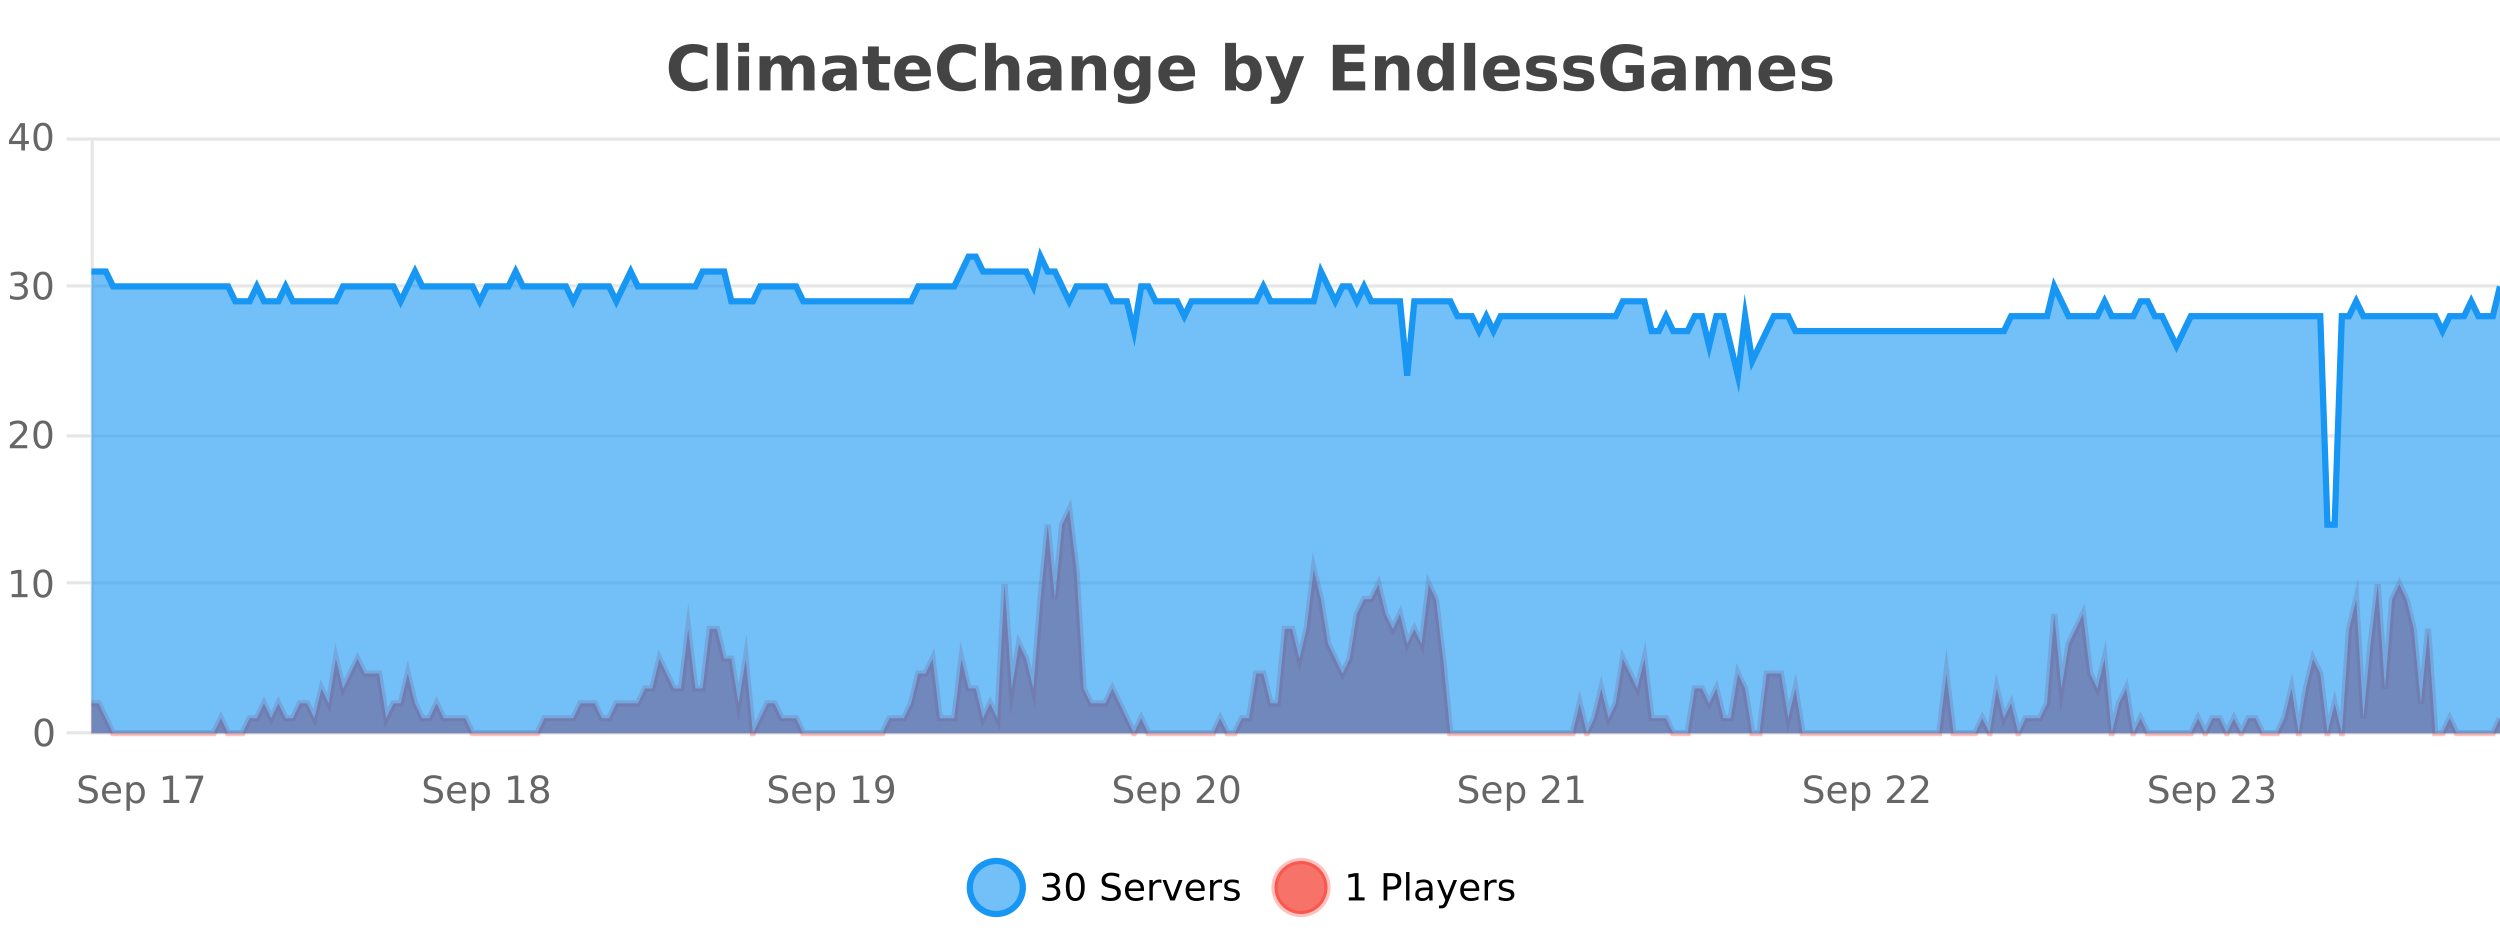
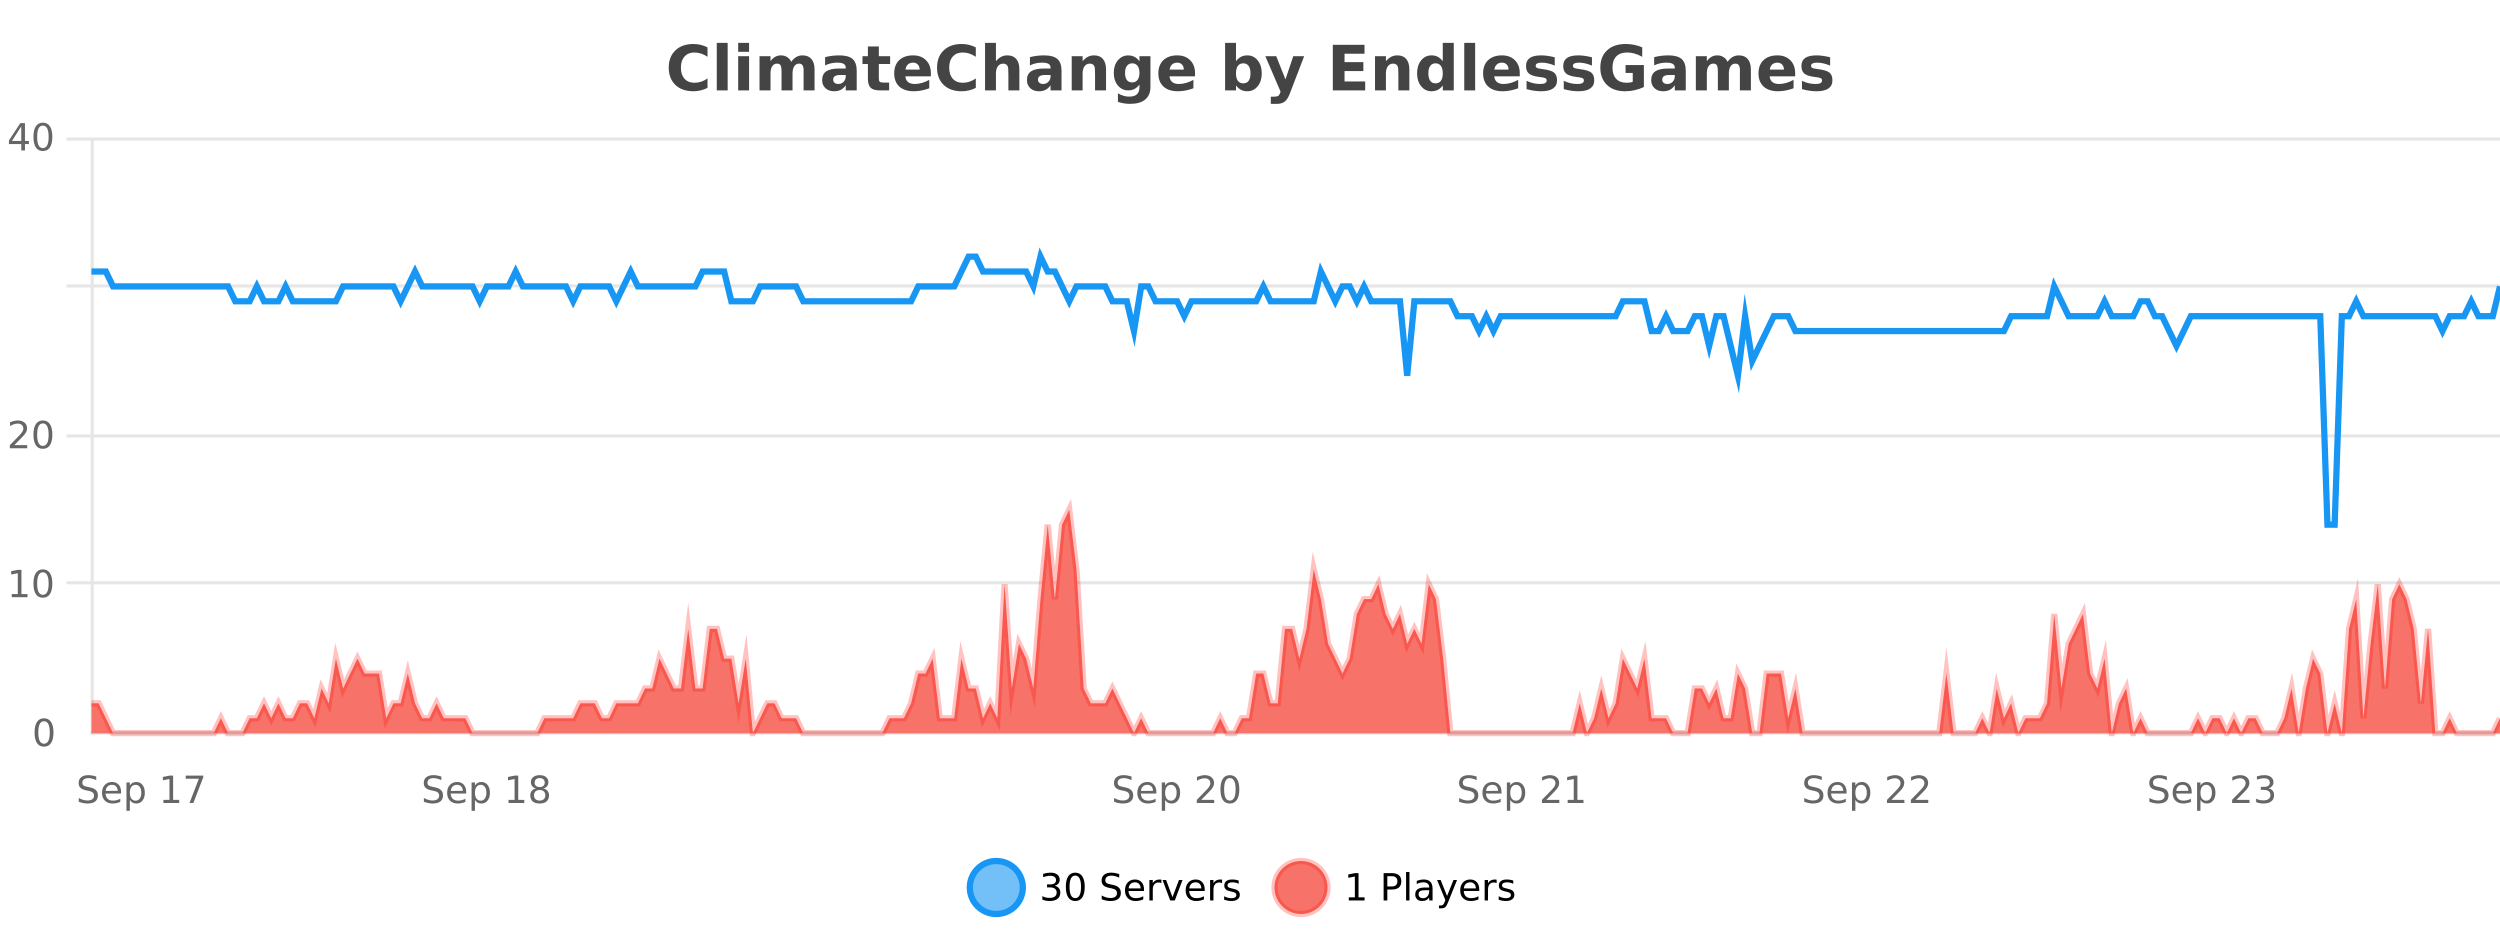
<svg xmlns="http://www.w3.org/2000/svg" width="800pt" height="300pt" viewBox="0 0 800 300" version="1.1">
  <defs>
    <clipPath id="clip1">
      <path d="M 282 263 L 356 263 L 356 300 L 282 300 Z M 282 263 " />
    </clipPath>
    <clipPath id="clip2">
      <path d="M 379 263 L 454 263 L 454 300 L 379 300 Z M 379 263 " />
    </clipPath>
    <clipPath id="clip3">
      <path d="M 29.27 163 L 800 163 L 800 234.602 L 29.27 234.602 Z M 29.27 163 " />
    </clipPath>
    <clipPath id="clip4">
      <path d="M 28.27 134 L 800 134 L 800 235.602 L 28.27 235.602 Z M 28.27 134 " />
    </clipPath>
    <clipPath id="clip5">
      <path d="M 29.27 82 L 800 82 L 800 234.602 L 29.27 234.602 Z M 29.27 82 " />
    </clipPath>
    <clipPath id="clip6">
      <path d="M 28.27 53 L 800 53 L 800 197 L 28.27 197 Z M 28.27 53 " />
    </clipPath>
  </defs>
  <g id="surface2496296">
    <rect x="0" y="0" width="800" height="300" style="fill:rgb(100%,100%,100%);fill-opacity:1;stroke:none;" />
    <path style="fill:none;stroke-width:1;stroke-linecap:butt;stroke-linejoin:miter;stroke:rgb(0%,0%,0%);stroke-opacity:0.098;stroke-miterlimit:10;" d="M 30 234.5 L 800 234.5 " />
-     <path style="fill:none;stroke-width:1;stroke-linecap:butt;stroke-linejoin:miter;stroke:rgb(0%,0%,0%);stroke-opacity:0.098;stroke-miterlimit:10;" d="M 21.27 234.5 L 29 234.5 " />
    <path style="fill:none;stroke-width:1;stroke-linecap:butt;stroke-linejoin:miter;stroke:rgb(0%,0%,0%);stroke-opacity:0.098;stroke-miterlimit:10;" d="M 30 186.5 L 800 186.5 " />
    <path style="fill:none;stroke-width:1;stroke-linecap:butt;stroke-linejoin:miter;stroke:rgb(0%,0%,0%);stroke-opacity:0.098;stroke-miterlimit:10;" d="M 21.27 186.5 L 29 186.5 " />
    <path style="fill:none;stroke-width:1;stroke-linecap:butt;stroke-linejoin:miter;stroke:rgb(0%,0%,0%);stroke-opacity:0.098;stroke-miterlimit:10;" d="M 30 139.5 L 800 139.5 " />
    <path style="fill:none;stroke-width:1;stroke-linecap:butt;stroke-linejoin:miter;stroke:rgb(0%,0%,0%);stroke-opacity:0.098;stroke-miterlimit:10;" d="M 21.27 139.5 L 29 139.5 " />
    <path style="fill:none;stroke-width:1;stroke-linecap:butt;stroke-linejoin:miter;stroke:rgb(0%,0%,0%);stroke-opacity:0.098;stroke-miterlimit:10;" d="M 30 91.5 L 800 91.5 " />
    <path style="fill:none;stroke-width:1;stroke-linecap:butt;stroke-linejoin:miter;stroke:rgb(0%,0%,0%);stroke-opacity:0.098;stroke-miterlimit:10;" d="M 21.27 91.5 L 29 91.5 " />
    <path style="fill:none;stroke-width:1;stroke-linecap:butt;stroke-linejoin:miter;stroke:rgb(0%,0%,0%);stroke-opacity:0.098;stroke-miterlimit:10;" d="M 30 44.5 L 800 44.5 " />
    <path style="fill:none;stroke-width:1;stroke-linecap:butt;stroke-linejoin:miter;stroke:rgb(0%,0%,0%);stroke-opacity:0.098;stroke-miterlimit:10;" d="M 21.27 44.5 L 29 44.5 " />
    <path style=" stroke:none;fill-rule:nonzero;fill:rgb(9.02%,58.824%,95.294%);fill-opacity:0.6;" d="M 327.305 284 C 327.305 288.688 323.508 292.484 318.82 292.484 C 314.133 292.484 310.336 288.688 310.336 284 C 310.336 279.312 314.133 275.516 318.82 275.516 C 323.508 275.516 327.305 279.312 327.305 284 Z M 327.305 284 " />
    <g clip-path="url(#clip1)" clip-rule="nonzero">
      <path style="fill:none;stroke-width:2;stroke-linecap:butt;stroke-linejoin:miter;stroke:rgb(9.02%,58.824%,95.294%);stroke-opacity:1;stroke-miterlimit:10;" d="M 327.305 284 C 327.305 288.688 323.508 292.484 318.82 292.484 C 314.133 292.484 310.336 288.688 310.336 284 C 310.336 279.312 314.133 275.516 318.82 275.516 C 323.508 275.516 327.305 279.312 327.305 284 Z M 327.305 284 " />
    </g>
    <path style=" stroke:none;fill-rule:nonzero;fill:rgb(0%,0%,0%);fill-opacity:1;" d="M 337.508 283.438 C 338.07 283.562 338.508 283.82 338.82 284.203 C 339.141 284.578 339.305 285.047 339.305 285.609 C 339.305 286.477 339.008 287.148 338.414 287.625 C 337.82 288.094 336.977 288.328 335.883 288.328 C 335.516 288.328 335.137 288.289 334.742 288.219 C 334.355 288.148 333.961 288.039 333.555 287.891 L 333.555 286.75 C 333.875 286.938 334.23 287.086 334.617 287.188 C 335.012 287.281 335.422 287.328 335.852 287.328 C 336.59 287.328 337.152 287.184 337.539 286.891 C 337.934 286.602 338.133 286.172 338.133 285.609 C 338.133 285.102 337.949 284.699 337.586 284.406 C 337.219 284.117 336.719 283.969 336.086 283.969 L 335.055 283.969 L 335.055 283 L 336.133 283 C 336.703 283 337.148 282.887 337.461 282.656 C 337.773 282.418 337.93 282.078 337.93 281.641 C 337.93 281.195 337.766 280.852 337.445 280.609 C 337.133 280.371 336.68 280.25 336.086 280.25 C 335.75 280.25 335.398 280.289 335.023 280.359 C 334.656 280.422 334.25 280.527 333.805 280.672 L 333.805 279.625 C 334.262 279.5 334.684 279.406 335.07 279.344 C 335.465 279.281 335.836 279.25 336.18 279.25 C 337.086 279.25 337.797 279.453 338.32 279.859 C 338.84 280.266 339.102 280.82 339.102 281.516 C 339.102 282.008 338.961 282.418 338.68 282.75 C 338.406 283.086 338.016 283.312 337.508 283.438 Z M 344.082 280.188 C 343.477 280.188 343.02 280.492 342.707 281.094 C 342.402 281.688 342.254 282.59 342.254 283.797 C 342.254 284.996 342.402 285.898 342.707 286.5 C 343.02 287.094 343.477 287.391 344.082 287.391 C 344.695 287.391 345.152 287.094 345.457 286.5 C 345.77 285.898 345.926 284.996 345.926 283.797 C 345.926 282.59 345.77 281.688 345.457 281.094 C 345.152 280.492 344.695 280.188 344.082 280.188 Z M 344.082 279.25 C 345.059 279.25 345.809 279.641 346.332 280.422 C 346.852 281.195 347.113 282.32 347.113 283.797 C 347.113 285.266 346.852 286.391 346.332 287.172 C 345.809 287.945 345.059 288.328 344.082 288.328 C 343.102 288.328 342.352 287.945 341.832 287.172 C 341.32 286.391 341.066 285.266 341.066 283.797 C 341.066 282.32 341.32 281.195 341.832 280.422 C 342.352 279.641 343.102 279.25 344.082 279.25 Z M 358.141 279.688 L 358.141 280.844 C 357.691 280.637 357.266 280.48 356.859 280.375 C 356.461 280.262 356.082 280.203 355.719 280.203 C 355.07 280.203 354.57 280.328 354.219 280.578 C 353.875 280.828 353.703 281.188 353.703 281.656 C 353.703 282.043 353.816 282.336 354.047 282.531 C 354.273 282.73 354.719 282.887 355.375 283 L 356.078 283.156 C 356.961 283.324 357.613 283.621 358.031 284.047 C 358.457 284.465 358.672 285.027 358.672 285.734 C 358.672 286.59 358.383 287.234 357.812 287.672 C 357.25 288.109 356.414 288.328 355.312 288.328 C 354.906 288.328 354.469 288.281 354 288.188 C 353.531 288.094 353.047 287.953 352.547 287.766 L 352.547 286.547 C 353.023 286.82 353.492 287.023 353.953 287.156 C 354.422 287.293 354.875 287.359 355.312 287.359 C 355.988 287.359 356.508 287.23 356.875 286.969 C 357.25 286.699 357.438 286.32 357.438 285.828 C 357.438 285.402 357.301 285.07 357.031 284.828 C 356.77 284.578 356.336 284.398 355.734 284.281 L 355.016 284.141 C 354.129 283.965 353.488 283.688 353.094 283.312 C 352.707 282.938 352.516 282.418 352.516 281.75 C 352.516 280.969 352.785 280.359 353.328 279.922 C 353.867 279.477 354.617 279.25 355.578 279.25 C 355.992 279.25 356.41 279.289 356.828 279.359 C 357.254 279.434 357.691 279.543 358.141 279.688 Z M 366.086 284.609 L 366.086 285.125 L 361.117 285.125 C 361.168 285.875 361.391 286.445 361.789 286.828 C 362.195 287.215 362.75 287.406 363.461 287.406 C 363.875 287.406 364.277 287.359 364.664 287.266 C 365.059 287.164 365.449 287.008 365.836 286.797 L 365.836 287.828 C 365.438 287.984 365.039 288.105 364.633 288.188 C 364.227 288.281 363.812 288.328 363.398 288.328 C 362.355 288.328 361.527 288.027 360.914 287.422 C 360.297 286.809 359.992 285.98 359.992 284.938 C 359.992 283.867 360.281 283.016 360.867 282.391 C 361.449 281.758 362.23 281.438 363.211 281.438 C 364.094 281.438 364.793 281.727 365.305 282.297 C 365.824 282.859 366.086 283.633 366.086 284.609 Z M 365.008 284.281 C 364.996 283.699 364.828 283.23 364.508 282.875 C 364.184 282.523 363.758 282.344 363.227 282.344 C 362.621 282.344 362.137 282.516 361.773 282.859 C 361.418 283.203 361.215 283.684 361.164 284.297 Z M 371.656 282.594 C 371.531 282.531 371.395 282.484 371.25 282.453 C 371.113 282.414 370.957 282.391 370.781 282.391 C 370.176 282.391 369.707 282.59 369.375 282.984 C 369.051 283.383 368.891 283.953 368.891 284.703 L 368.891 288.156 L 367.812 288.156 L 367.812 281.594 L 368.891 281.594 L 368.891 282.609 C 369.117 282.215 369.414 281.922 369.781 281.734 C 370.145 281.539 370.586 281.438 371.109 281.438 C 371.18 281.438 371.258 281.445 371.344 281.453 C 371.438 281.465 371.535 281.48 371.641 281.5 Z M 372.012 281.594 L 373.152 281.594 L 375.199 287.094 L 377.262 281.594 L 378.402 281.594 L 375.934 288.156 L 374.465 288.156 Z M 385.504 284.609 L 385.504 285.125 L 380.535 285.125 C 380.586 285.875 380.809 286.445 381.207 286.828 C 381.613 287.215 382.168 287.406 382.879 287.406 C 383.293 287.406 383.695 287.359 384.082 287.266 C 384.477 287.164 384.867 287.008 385.254 286.797 L 385.254 287.828 C 384.855 287.984 384.457 288.105 384.051 288.188 C 383.645 288.281 383.23 288.328 382.816 288.328 C 381.773 288.328 380.945 288.027 380.332 287.422 C 379.715 286.809 379.41 285.98 379.41 284.938 C 379.41 283.867 379.699 283.016 380.285 282.391 C 380.867 281.758 381.648 281.438 382.629 281.438 C 383.512 281.438 384.211 281.727 384.723 282.297 C 385.242 282.859 385.504 283.633 385.504 284.609 Z M 384.426 284.281 C 384.414 283.699 384.246 283.23 383.926 282.875 C 383.602 282.523 383.176 282.344 382.645 282.344 C 382.039 282.344 381.555 282.516 381.191 282.859 C 380.836 283.203 380.633 283.684 380.582 284.297 Z M 391.074 282.594 C 390.949 282.531 390.812 282.484 390.668 282.453 C 390.531 282.414 390.375 282.391 390.199 282.391 C 389.594 282.391 389.125 282.59 388.793 282.984 C 388.469 283.383 388.309 283.953 388.309 284.703 L 388.309 288.156 L 387.23 288.156 L 387.23 281.594 L 388.309 281.594 L 388.309 282.609 C 388.535 282.215 388.832 281.922 389.199 281.734 C 389.562 281.539 390.004 281.438 390.527 281.438 C 390.598 281.438 390.676 281.445 390.762 281.453 C 390.855 281.465 390.953 281.48 391.059 281.5 Z M 396.383 281.781 L 396.383 282.812 C 396.078 282.656 395.762 282.543 395.43 282.469 C 395.105 282.387 394.766 282.344 394.414 282.344 C 393.883 282.344 393.48 282.43 393.211 282.594 C 392.938 282.75 392.805 282.996 392.805 283.328 C 392.805 283.578 392.898 283.777 393.086 283.922 C 393.281 284.059 393.672 284.188 394.258 284.312 L 394.617 284.406 C 395.387 284.562 395.934 284.793 396.258 285.094 C 396.578 285.398 396.742 285.812 396.742 286.344 C 396.742 286.961 396.496 287.445 396.008 287.797 C 395.527 288.152 394.867 288.328 394.023 288.328 C 393.668 288.328 393.297 288.289 392.914 288.219 C 392.539 288.156 392.141 288.059 391.727 287.922 L 391.727 286.797 C 392.121 287.008 392.512 287.164 392.898 287.266 C 393.281 287.371 393.668 287.422 394.055 287.422 C 394.555 287.422 394.938 287.34 395.211 287.172 C 395.492 286.996 395.633 286.746 395.633 286.422 C 395.633 286.133 395.531 285.906 395.336 285.75 C 395.137 285.594 394.703 285.445 394.039 285.297 L 393.664 285.219 C 392.996 285.074 392.512 284.855 392.211 284.562 C 391.918 284.273 391.773 283.875 391.773 283.375 C 391.773 282.75 391.992 282.273 392.43 281.938 C 392.867 281.605 393.484 281.438 394.289 281.438 C 394.684 281.438 395.059 281.469 395.414 281.531 C 395.766 281.586 396.09 281.668 396.383 281.781 Z M 328.82 277.016 " />
    <path style=" stroke:none;fill-rule:nonzero;fill:rgb(96.863%,44.706%,40.784%);fill-opacity:1;" d="M 424.809 284 C 424.809 288.688 421.008 292.484 416.32 292.484 C 411.637 292.484 407.836 288.688 407.836 284 C 407.836 279.312 411.637 275.516 416.32 275.516 C 421.008 275.516 424.809 279.312 424.809 284 Z M 424.809 284 " />
    <g clip-path="url(#clip2)" clip-rule="nonzero">
      <path style="fill:none;stroke-width:2;stroke-linecap:butt;stroke-linejoin:miter;stroke:rgb(100%,4.706%,0%);stroke-opacity:0.247;stroke-miterlimit:10;" d="M 424.809 284 C 424.809 288.688 421.008 292.484 416.32 292.484 C 411.637 292.484 407.836 288.688 407.836 284 C 407.836 279.312 411.637 275.516 416.32 275.516 C 421.008 275.516 424.809 279.312 424.809 284 Z M 424.809 284 " />
    </g>
    <path style=" stroke:none;fill-rule:nonzero;fill:rgb(0%,0%,0%);fill-opacity:1;" d="M 431.617 287.156 L 433.555 287.156 L 433.555 280.484 L 431.445 280.906 L 431.445 279.828 L 433.539 279.406 L 434.727 279.406 L 434.727 287.156 L 436.664 287.156 L 436.664 288.156 L 431.617 288.156 Z M 443.945 280.375 L 443.945 283.672 L 445.43 283.672 C 445.98 283.672 446.406 283.531 446.711 283.25 C 447.012 282.961 447.164 282.547 447.164 282.016 C 447.164 281.496 447.012 281.094 446.711 280.812 C 446.406 280.523 445.98 280.375 445.43 280.375 Z M 442.758 279.406 L 445.43 279.406 C 446.418 279.406 447.164 279.633 447.664 280.078 C 448.164 280.516 448.414 281.164 448.414 282.016 C 448.414 282.883 448.164 283.539 447.664 283.984 C 447.164 284.422 446.418 284.641 445.43 284.641 L 443.945 284.641 L 443.945 288.156 L 442.758 288.156 Z M 449.945 279.031 L 451.023 279.031 L 451.023 288.156 L 449.945 288.156 Z M 456.266 284.859 C 455.398 284.859 454.797 284.961 454.453 285.156 C 454.117 285.355 453.953 285.695 453.953 286.172 C 453.953 286.559 454.078 286.867 454.328 287.094 C 454.586 287.312 454.93 287.422 455.359 287.422 C 455.961 287.422 456.441 287.215 456.797 286.797 C 457.16 286.371 457.344 285.805 457.344 285.094 L 457.344 284.859 Z M 458.422 284.406 L 458.422 288.156 L 457.344 288.156 L 457.344 287.156 C 457.094 287.555 456.785 287.852 456.422 288.047 C 456.055 288.234 455.609 288.328 455.078 288.328 C 454.398 288.328 453.863 288.141 453.469 287.766 C 453.07 287.383 452.875 286.875 452.875 286.25 C 452.875 285.512 453.117 284.953 453.609 284.578 C 454.109 284.203 454.848 284.016 455.828 284.016 L 457.344 284.016 L 457.344 283.906 C 457.344 283.406 457.176 283.023 456.844 282.75 C 456.52 282.48 456.066 282.344 455.484 282.344 C 455.109 282.344 454.738 282.391 454.375 282.484 C 454.02 282.578 453.68 282.715 453.359 282.891 L 453.359 281.891 C 453.754 281.734 454.133 281.621 454.5 281.547 C 454.875 281.477 455.238 281.438 455.594 281.438 C 456.539 281.438 457.25 281.684 457.719 282.172 C 458.188 282.664 458.422 283.406 458.422 284.406 Z M 463.367 288.766 C 463.062 289.547 462.766 290.055 462.477 290.297 C 462.184 290.535 461.797 290.656 461.32 290.656 L 460.461 290.656 L 460.461 289.75 L 461.086 289.75 C 461.387 289.75 461.617 289.676 461.773 289.531 C 461.938 289.395 462.121 289.066 462.32 288.547 L 462.523 288.047 L 459.867 281.594 L 461.008 281.594 L 463.055 286.719 L 465.117 281.594 L 466.258 281.594 Z M 473.359 284.609 L 473.359 285.125 L 468.391 285.125 C 468.441 285.875 468.664 286.445 469.062 286.828 C 469.469 287.215 470.023 287.406 470.734 287.406 C 471.148 287.406 471.551 287.359 471.938 287.266 C 472.332 287.164 472.723 287.008 473.109 286.797 L 473.109 287.828 C 472.711 287.984 472.312 288.105 471.906 288.188 C 471.5 288.281 471.086 288.328 470.672 288.328 C 469.629 288.328 468.801 288.027 468.188 287.422 C 467.57 286.809 467.266 285.98 467.266 284.938 C 467.266 283.867 467.555 283.016 468.141 282.391 C 468.723 281.758 469.504 281.438 470.484 281.438 C 471.367 281.438 472.066 281.727 472.578 282.297 C 473.098 282.859 473.359 283.633 473.359 284.609 Z M 472.281 284.281 C 472.27 283.699 472.102 283.23 471.781 282.875 C 471.457 282.523 471.031 282.344 470.5 282.344 C 469.895 282.344 469.41 282.516 469.047 282.859 C 468.691 283.203 468.488 283.684 468.438 284.297 Z M 478.93 282.594 C 478.805 282.531 478.668 282.484 478.523 282.453 C 478.387 282.414 478.23 282.391 478.055 282.391 C 477.449 282.391 476.98 282.59 476.648 282.984 C 476.324 283.383 476.164 283.953 476.164 284.703 L 476.164 288.156 L 475.086 288.156 L 475.086 281.594 L 476.164 281.594 L 476.164 282.609 C 476.391 282.215 476.688 281.922 477.055 281.734 C 477.418 281.539 477.859 281.438 478.383 281.438 C 478.453 281.438 478.531 281.445 478.617 281.453 C 478.711 281.465 478.809 281.48 478.914 281.5 Z M 484.238 281.781 L 484.238 282.812 C 483.934 282.656 483.617 282.543 483.285 282.469 C 482.961 282.387 482.621 282.344 482.27 282.344 C 481.738 282.344 481.336 282.43 481.066 282.594 C 480.793 282.75 480.66 282.996 480.66 283.328 C 480.66 283.578 480.754 283.777 480.941 283.922 C 481.137 284.059 481.527 284.188 482.113 284.312 L 482.473 284.406 C 483.242 284.562 483.789 284.793 484.113 285.094 C 484.434 285.398 484.598 285.812 484.598 286.344 C 484.598 286.961 484.352 287.445 483.863 287.797 C 483.383 288.152 482.723 288.328 481.879 288.328 C 481.523 288.328 481.152 288.289 480.77 288.219 C 480.395 288.156 479.996 288.059 479.582 287.922 L 479.582 286.797 C 479.977 287.008 480.367 287.164 480.754 287.266 C 481.137 287.371 481.523 287.422 481.91 287.422 C 482.41 287.422 482.793 287.34 483.066 287.172 C 483.348 286.996 483.488 286.746 483.488 286.422 C 483.488 286.133 483.387 285.906 483.191 285.75 C 482.992 285.594 482.559 285.445 481.895 285.297 L 481.52 285.219 C 480.852 285.074 480.367 284.855 480.066 284.562 C 479.773 284.273 479.629 283.875 479.629 283.375 C 479.629 282.75 479.848 282.273 480.285 281.938 C 480.723 281.605 481.34 281.438 482.145 281.438 C 482.539 281.438 482.914 281.469 483.27 281.531 C 483.621 281.586 483.945 281.668 484.238 281.781 Z M 426.32 277.016 " />
    <path style=" stroke:none;fill-rule:nonzero;fill:rgb(26.667%,26.667%,26.667%);fill-opacity:1;" d="M 226.406 28.125 C 225.707 28.48 224.984 28.746 224.234 28.922 C 223.492 29.109 222.711 29.203 221.891 29.203 C 219.461 29.203 217.539 28.527 216.125 27.172 C 214.707 25.809 214 23.965 214 21.641 C 214 19.32 214.707 17.48 216.125 16.125 C 217.539 14.762 219.461 14.078 221.891 14.078 C 222.711 14.078 223.492 14.172 224.234 14.359 C 224.984 14.539 225.707 14.805 226.406 15.156 L 226.406 18.172 C 225.707 17.703 225.02 17.359 224.344 17.141 C 223.664 16.914 222.953 16.797 222.203 16.797 C 220.859 16.797 219.801 17.23 219.031 18.094 C 218.27 18.949 217.891 20.133 217.891 21.641 C 217.891 23.152 218.27 24.34 219.031 25.203 C 219.801 26.059 220.859 26.484 222.203 26.484 C 222.953 26.484 223.664 26.375 224.344 26.156 C 225.02 25.93 225.707 25.578 226.406 25.109 Z M 229.367 13.719 L 232.852 13.719 L 232.852 28.922 L 229.367 28.922 Z M 236.219 17.984 L 239.703 17.984 L 239.703 28.922 L 236.219 28.922 Z M 236.219 13.719 L 239.703 13.719 L 239.703 16.578 L 236.219 16.578 Z M 253.203 19.797 C 253.648 19.121 254.176 18.605 254.781 18.25 C 255.395 17.898 256.066 17.719 256.797 17.719 C 258.047 17.719 259 18.109 259.656 18.891 C 260.32 19.664 260.656 20.789 260.656 22.266 L 260.656 28.922 L 257.141 28.922 L 257.141 23.219 C 257.141 23.137 257.141 23.047 257.141 22.953 C 257.148 22.859 257.156 22.73 257.156 22.562 C 257.156 21.793 257.039 21.234 256.812 20.891 C 256.582 20.539 256.211 20.359 255.703 20.359 C 255.047 20.359 254.535 20.637 254.172 21.188 C 253.805 21.73 253.617 22.516 253.609 23.547 L 253.609 28.922 L 250.094 28.922 L 250.094 23.219 C 250.094 22.012 249.988 21.234 249.781 20.891 C 249.57 20.539 249.203 20.359 248.672 20.359 C 247.992 20.359 247.473 20.637 247.109 21.188 C 246.742 21.73 246.562 22.516 246.562 23.547 L 246.562 28.922 L 243.047 28.922 L 243.047 17.984 L 246.562 17.984 L 246.562 19.578 C 247 18.965 247.492 18.5 248.047 18.188 C 248.598 17.875 249.211 17.719 249.891 17.719 C 250.641 17.719 251.305 17.902 251.891 18.266 C 252.473 18.633 252.91 19.141 253.203 19.797 Z M 268.805 24 C 268.074 24 267.527 24.125 267.164 24.375 C 266.797 24.617 266.617 24.98 266.617 25.469 C 266.617 25.906 266.762 26.25 267.055 26.5 C 267.355 26.75 267.766 26.875 268.289 26.875 C 268.945 26.875 269.496 26.641 269.945 26.172 C 270.402 25.703 270.633 25.117 270.633 24.406 L 270.633 24 Z M 274.148 22.688 L 274.148 28.922 L 270.633 28.922 L 270.633 27.297 C 270.164 27.965 269.633 28.449 269.039 28.75 C 268.453 29.051 267.742 29.203 266.898 29.203 C 265.773 29.203 264.855 28.875 264.148 28.219 C 263.438 27.555 263.086 26.695 263.086 25.641 C 263.086 24.359 263.523 23.422 264.398 22.828 C 265.281 22.227 266.672 21.922 268.57 21.922 L 270.633 21.922 L 270.633 21.641 C 270.633 21.09 270.414 20.688 269.977 20.438 C 269.539 20.18 268.855 20.047 267.93 20.047 C 267.18 20.047 266.48 20.125 265.836 20.281 C 265.188 20.43 264.59 20.648 264.039 20.938 L 264.039 18.281 C 264.789 18.094 265.539 17.953 266.289 17.859 C 267.047 17.766 267.809 17.719 268.57 17.719 C 270.539 17.719 271.961 18.109 272.836 18.891 C 273.711 19.664 274.148 20.93 274.148 22.688 Z M 281.227 14.875 L 281.227 17.984 L 284.836 17.984 L 284.836 20.484 L 281.227 20.484 L 281.227 25.125 C 281.227 25.637 281.324 25.98 281.523 26.156 C 281.73 26.336 282.133 26.422 282.727 26.422 L 284.523 26.422 L 284.523 28.922 L 281.523 28.922 C 280.148 28.922 279.168 28.637 278.586 28.062 C 278.012 27.48 277.727 26.5 277.727 25.125 L 277.727 20.484 L 275.992 20.484 L 275.992 17.984 L 277.727 17.984 L 277.727 14.875 Z M 297.879 23.422 L 297.879 24.422 L 289.707 24.422 C 289.789 25.246 290.086 25.859 290.598 26.266 C 291.105 26.672 291.816 26.875 292.723 26.875 C 293.461 26.875 294.215 26.766 294.988 26.547 C 295.758 26.328 296.551 26 297.363 25.562 L 297.363 28.25 C 296.539 28.562 295.711 28.797 294.879 28.953 C 294.055 29.117 293.23 29.203 292.41 29.203 C 290.43 29.203 288.887 28.703 287.785 27.703 C 286.691 26.695 286.145 25.281 286.145 23.469 C 286.145 21.68 286.68 20.273 287.754 19.25 C 288.836 18.23 290.32 17.719 292.207 17.719 C 293.926 17.719 295.301 18.242 296.332 19.281 C 297.363 20.312 297.879 21.695 297.879 23.422 Z M 294.285 22.266 C 294.285 21.602 294.09 21.062 293.707 20.656 C 293.32 20.25 292.816 20.047 292.191 20.047 C 291.512 20.047 290.961 20.242 290.535 20.625 C 290.117 21 289.855 21.547 289.754 22.266 Z M 312.258 28.125 C 311.559 28.48 310.836 28.746 310.086 28.922 C 309.344 29.109 308.562 29.203 307.742 29.203 C 305.312 29.203 303.391 28.527 301.977 27.172 C 300.559 25.809 299.852 23.965 299.852 21.641 C 299.852 19.32 300.559 17.48 301.977 16.125 C 303.391 14.762 305.312 14.078 307.742 14.078 C 308.562 14.078 309.344 14.172 310.086 14.359 C 310.836 14.539 311.559 14.805 312.258 15.156 L 312.258 18.172 C 311.559 17.703 310.871 17.359 310.195 17.141 C 309.516 16.914 308.805 16.797 308.055 16.797 C 306.711 16.797 305.652 17.23 304.883 18.094 C 304.121 18.949 303.742 20.133 303.742 21.641 C 303.742 23.152 304.121 24.34 304.883 25.203 C 305.652 26.059 306.711 26.484 308.055 26.484 C 308.805 26.484 309.516 26.375 310.195 26.156 C 310.871 25.93 311.559 25.578 312.258 25.109 Z M 326.199 22.266 L 326.199 28.922 L 322.684 28.922 L 322.684 23.844 C 322.684 22.887 322.66 22.23 322.621 21.875 C 322.578 21.512 322.504 21.246 322.402 21.078 C 322.266 20.852 322.078 20.672 321.84 20.547 C 321.609 20.422 321.344 20.359 321.043 20.359 C 320.312 20.359 319.738 20.641 319.324 21.203 C 318.906 21.766 318.699 22.547 318.699 23.547 L 318.699 28.922 L 315.215 28.922 L 315.215 13.719 L 318.699 13.719 L 318.699 19.578 C 319.23 18.945 319.793 18.477 320.387 18.172 C 320.98 17.871 321.629 17.719 322.34 17.719 C 323.609 17.719 324.566 18.109 325.215 18.891 C 325.871 19.664 326.199 20.789 326.199 22.266 Z M 334.344 24 C 333.613 24 333.066 24.125 332.703 24.375 C 332.336 24.617 332.156 24.98 332.156 25.469 C 332.156 25.906 332.301 26.25 332.594 26.5 C 332.895 26.75 333.305 26.875 333.828 26.875 C 334.484 26.875 335.035 26.641 335.484 26.172 C 335.941 25.703 336.172 25.117 336.172 24.406 L 336.172 24 Z M 339.688 22.688 L 339.688 28.922 L 336.172 28.922 L 336.172 27.297 C 335.703 27.965 335.172 28.449 334.578 28.75 C 333.992 29.051 333.281 29.203 332.438 29.203 C 331.312 29.203 330.395 28.875 329.688 28.219 C 328.977 27.555 328.625 26.695 328.625 25.641 C 328.625 24.359 329.062 23.422 329.938 22.828 C 330.82 22.227 332.211 21.922 334.109 21.922 L 336.172 21.922 L 336.172 21.641 C 336.172 21.09 335.953 20.688 335.516 20.438 C 335.078 20.18 334.395 20.047 333.469 20.047 C 332.719 20.047 332.02 20.125 331.375 20.281 C 330.727 20.43 330.129 20.648 329.578 20.938 L 329.578 18.281 C 330.328 18.094 331.078 17.953 331.828 17.859 C 332.586 17.766 333.348 17.719 334.109 17.719 C 336.078 17.719 337.5 18.109 338.375 18.891 C 339.25 19.664 339.688 20.93 339.688 22.688 Z M 353.934 22.266 L 353.934 28.922 L 350.418 28.922 L 350.418 23.828 C 350.418 22.883 350.395 22.23 350.355 21.875 C 350.312 21.512 350.238 21.246 350.137 21.078 C 350 20.852 349.812 20.672 349.574 20.547 C 349.344 20.422 349.078 20.359 348.777 20.359 C 348.047 20.359 347.473 20.641 347.059 21.203 C 346.641 21.766 346.434 22.547 346.434 23.547 L 346.434 28.922 L 342.949 28.922 L 342.949 17.984 L 346.434 17.984 L 346.434 19.578 C 346.965 18.945 347.527 18.477 348.121 18.172 C 348.715 17.871 349.363 17.719 350.074 17.719 C 351.344 17.719 352.301 18.109 352.949 18.891 C 353.605 19.664 353.934 20.789 353.934 22.266 Z M 364.625 27.062 C 364.145 27.699 363.613 28.168 363.031 28.469 C 362.445 28.773 361.773 28.922 361.016 28.922 C 359.68 28.922 358.578 28.398 357.703 27.344 C 356.836 26.293 356.406 24.953 356.406 23.328 C 356.406 21.695 356.836 20.355 357.703 19.312 C 358.578 18.262 359.68 17.734 361.016 17.734 C 361.773 17.734 362.445 17.887 363.031 18.188 C 363.613 18.492 364.145 18.965 364.625 19.609 L 364.625 17.984 L 368.141 17.984 L 368.141 27.812 C 368.141 29.57 367.582 30.914 366.469 31.844 C 365.363 32.77 363.754 33.234 361.641 33.234 C 360.961 33.234 360.301 33.18 359.656 33.078 C 359.02 32.973 358.379 32.816 357.734 32.609 L 357.734 29.875 C 358.348 30.227 358.945 30.488 359.531 30.656 C 360.113 30.832 360.703 30.922 361.297 30.922 C 362.441 30.922 363.281 30.672 363.812 30.172 C 364.352 29.672 364.625 28.887 364.625 27.812 Z M 362.312 20.266 C 361.594 20.266 361.031 20.531 360.625 21.062 C 360.219 21.594 360.016 22.352 360.016 23.328 C 360.016 24.328 360.207 25.09 360.594 25.609 C 360.988 26.121 361.562 26.375 362.312 26.375 C 363.039 26.375 363.609 26.109 364.016 25.578 C 364.422 25.047 364.625 24.297 364.625 23.328 C 364.625 22.352 364.422 21.594 364.016 21.062 C 363.609 20.531 363.039 20.266 362.312 20.266 Z M 382.41 23.422 L 382.41 24.422 L 374.238 24.422 C 374.32 25.246 374.617 25.859 375.129 26.266 C 375.637 26.672 376.348 26.875 377.254 26.875 C 377.992 26.875 378.746 26.766 379.52 26.547 C 380.289 26.328 381.082 26 381.895 25.562 L 381.895 28.25 C 381.07 28.562 380.242 28.797 379.41 28.953 C 378.586 29.117 377.762 29.203 376.941 29.203 C 374.961 29.203 373.418 28.703 372.316 27.703 C 371.223 26.695 370.676 25.281 370.676 23.469 C 370.676 21.68 371.211 20.273 372.285 19.25 C 373.367 18.23 374.852 17.719 376.738 17.719 C 378.457 17.719 379.832 18.242 380.863 19.281 C 381.895 20.312 382.41 21.695 382.41 23.422 Z M 378.816 22.266 C 378.816 21.602 378.621 21.062 378.238 20.656 C 377.852 20.25 377.348 20.047 376.723 20.047 C 376.043 20.047 375.492 20.242 375.066 20.625 C 374.648 21 374.387 21.547 374.285 22.266 Z M 397.844 26.672 C 398.594 26.672 399.164 26.402 399.562 25.859 C 399.957 25.309 400.156 24.512 400.156 23.469 C 400.156 22.43 399.957 21.637 399.562 21.094 C 399.164 20.543 398.594 20.266 397.844 20.266 C 397.094 20.266 396.516 20.543 396.109 21.094 C 395.711 21.637 395.516 22.43 395.516 23.469 C 395.516 24.5 395.711 25.293 396.109 25.844 C 396.516 26.398 397.094 26.672 397.844 26.672 Z M 395.516 19.578 C 396.004 18.945 396.539 18.477 397.125 18.172 C 397.707 17.871 398.379 17.719 399.141 17.719 C 400.492 17.719 401.602 18.258 402.469 19.328 C 403.332 20.402 403.766 21.781 403.766 23.469 C 403.766 25.148 403.332 26.523 402.469 27.594 C 401.602 28.668 400.492 29.203 399.141 29.203 C 398.379 29.203 397.707 29.051 397.125 28.75 C 396.539 28.449 396.004 27.98 395.516 27.344 L 395.516 28.922 L 392.031 28.922 L 392.031 13.719 L 395.516 13.719 Z M 404.91 17.984 L 408.395 17.984 L 411.348 25.406 L 413.848 17.984 L 417.332 17.984 L 412.738 29.953 C 412.277 31.172 411.738 32.02 411.113 32.5 C 410.496 32.988 409.691 33.234 408.691 33.234 L 406.66 33.234 L 406.66 30.938 L 407.754 30.938 C 408.348 30.938 408.777 30.844 409.051 30.656 C 409.32 30.469 409.527 30.129 409.676 29.641 L 409.785 29.344 Z M 426.504 14.344 L 436.645 14.344 L 436.645 17.188 L 430.254 17.188 L 430.254 19.891 L 436.27 19.891 L 436.27 22.734 L 430.254 22.734 L 430.254 26.078 L 436.863 26.078 L 436.863 28.922 L 426.504 28.922 Z M 450.992 22.266 L 450.992 28.922 L 447.477 28.922 L 447.477 23.828 C 447.477 22.883 447.453 22.23 447.414 21.875 C 447.371 21.512 447.297 21.246 447.195 21.078 C 447.059 20.852 446.871 20.672 446.633 20.547 C 446.402 20.422 446.137 20.359 445.836 20.359 C 445.105 20.359 444.531 20.641 444.117 21.203 C 443.699 21.766 443.492 22.547 443.492 23.547 L 443.492 28.922 L 440.008 28.922 L 440.008 17.984 L 443.492 17.984 L 443.492 19.578 C 444.023 18.945 444.586 18.477 445.18 18.172 C 445.773 17.871 446.422 17.719 447.133 17.719 C 448.402 17.719 449.359 18.109 450.008 18.891 C 450.664 19.664 450.992 20.789 450.992 22.266 Z M 461.688 19.578 L 461.688 13.719 L 465.203 13.719 L 465.203 28.922 L 461.688 28.922 L 461.688 27.344 C 461.207 27.992 460.676 28.465 460.094 28.766 C 459.508 29.055 458.836 29.203 458.078 29.203 C 456.734 29.203 455.629 28.668 454.766 27.594 C 453.898 26.523 453.469 25.148 453.469 23.469 C 453.469 21.781 453.898 20.402 454.766 19.328 C 455.629 18.258 456.734 17.719 458.078 17.719 C 458.836 17.719 459.508 17.871 460.094 18.172 C 460.676 18.477 461.207 18.945 461.688 19.578 Z M 459.375 26.672 C 460.125 26.672 460.695 26.402 461.094 25.859 C 461.488 25.309 461.688 24.512 461.688 23.469 C 461.688 22.43 461.488 21.637 461.094 21.094 C 460.695 20.543 460.125 20.266 459.375 20.266 C 458.633 20.266 458.066 20.543 457.672 21.094 C 457.273 21.637 457.078 22.43 457.078 23.469 C 457.078 24.512 457.273 25.309 457.672 25.859 C 458.066 26.402 458.633 26.672 459.375 26.672 Z M 468.562 13.719 L 472.047 13.719 L 472.047 28.922 L 468.562 28.922 Z M 486.328 23.422 L 486.328 24.422 L 478.156 24.422 C 478.238 25.246 478.535 25.859 479.047 26.266 C 479.555 26.672 480.266 26.875 481.172 26.875 C 481.91 26.875 482.664 26.766 483.438 26.547 C 484.207 26.328 485 26 485.812 25.562 L 485.812 28.25 C 484.988 28.562 484.16 28.797 483.328 28.953 C 482.504 29.117 481.68 29.203 480.859 29.203 C 478.879 29.203 477.336 28.703 476.234 27.703 C 475.141 26.695 474.594 25.281 474.594 23.469 C 474.594 21.68 475.129 20.273 476.203 19.25 C 477.285 18.23 478.77 17.719 480.656 17.719 C 482.375 17.719 483.75 18.242 484.781 19.281 C 485.812 20.312 486.328 21.695 486.328 23.422 Z M 482.734 22.266 C 482.734 21.602 482.539 21.062 482.156 20.656 C 481.77 20.25 481.266 20.047 480.641 20.047 C 479.961 20.047 479.41 20.242 478.984 20.625 C 478.566 21 478.305 21.547 478.203 22.266 Z M 497.516 18.328 L 497.516 20.984 C 496.773 20.672 496.055 20.438 495.359 20.281 C 494.66 20.125 494 20.047 493.375 20.047 C 492.719 20.047 492.227 20.133 491.906 20.297 C 491.582 20.465 491.422 20.719 491.422 21.062 C 491.422 21.344 491.539 21.559 491.781 21.703 C 492.031 21.852 492.469 21.961 493.094 22.031 L 493.719 22.125 C 495.508 22.355 496.711 22.73 497.328 23.25 C 497.941 23.773 498.25 24.59 498.25 25.703 C 498.25 26.871 497.816 27.746 496.953 28.328 C 496.098 28.914 494.82 29.203 493.125 29.203 C 492.395 29.203 491.645 29.145 490.875 29.031 C 490.102 28.918 489.312 28.746 488.5 28.516 L 488.5 25.859 C 489.195 26.203 489.91 26.461 490.641 26.625 C 491.367 26.793 492.113 26.875 492.875 26.875 C 493.562 26.875 494.078 26.781 494.422 26.594 C 494.766 26.406 494.938 26.125 494.938 25.75 C 494.938 25.438 494.816 25.211 494.578 25.062 C 494.336 24.906 493.863 24.789 493.156 24.703 L 492.547 24.625 C 490.984 24.43 489.891 24.07 489.266 23.547 C 488.641 23.016 488.328 22.215 488.328 21.141 C 488.328 19.984 488.723 19.125 489.516 18.562 C 490.316 18 491.535 17.719 493.172 17.719 C 493.816 17.719 494.492 17.773 495.203 17.875 C 495.91 17.969 496.68 18.121 497.516 18.328 Z M 509.422 18.328 L 509.422 20.984 C 508.68 20.672 507.961 20.438 507.266 20.281 C 506.566 20.125 505.906 20.047 505.281 20.047 C 504.625 20.047 504.133 20.133 503.812 20.297 C 503.488 20.465 503.328 20.719 503.328 21.062 C 503.328 21.344 503.445 21.559 503.688 21.703 C 503.938 21.852 504.375 21.961 505 22.031 L 505.625 22.125 C 507.414 22.355 508.617 22.73 509.234 23.25 C 509.848 23.773 510.156 24.59 510.156 25.703 C 510.156 26.871 509.723 27.746 508.859 28.328 C 508.004 28.914 506.727 29.203 505.031 29.203 C 504.301 29.203 503.551 29.145 502.781 29.031 C 502.008 28.918 501.219 28.746 500.406 28.516 L 500.406 25.859 C 501.102 26.203 501.816 26.461 502.547 26.625 C 503.273 26.793 504.02 26.875 504.781 26.875 C 505.469 26.875 505.984 26.781 506.328 26.594 C 506.672 26.406 506.844 26.125 506.844 25.75 C 506.844 25.438 506.723 25.211 506.484 25.062 C 506.242 24.906 505.77 24.789 505.062 24.703 L 504.453 24.625 C 502.891 24.43 501.797 24.07 501.172 23.547 C 500.547 23.016 500.234 22.215 500.234 21.141 C 500.234 19.984 500.629 19.125 501.422 18.562 C 502.223 18 503.441 17.719 505.078 17.719 C 505.723 17.719 506.398 17.773 507.109 17.875 C 507.816 17.969 508.586 18.121 509.422 18.328 Z M 526.043 27.844 C 525.105 28.293 524.129 28.633 523.121 28.859 C 522.121 29.086 521.078 29.203 519.996 29.203 C 517.566 29.203 515.645 28.527 514.23 27.172 C 512.812 25.809 512.105 23.965 512.105 21.641 C 512.105 19.297 512.824 17.453 514.262 16.109 C 515.707 14.758 517.691 14.078 520.215 14.078 C 521.184 14.078 522.109 14.172 522.996 14.359 C 523.879 14.539 524.719 14.805 525.512 15.156 L 525.512 18.172 C 524.699 17.715 523.887 17.371 523.074 17.141 C 522.27 16.914 521.469 16.797 520.668 16.797 C 519.168 16.797 518.012 17.219 517.199 18.062 C 516.395 18.898 515.996 20.09 515.996 21.641 C 515.996 23.184 516.387 24.375 517.168 25.219 C 517.949 26.062 519.059 26.484 520.496 26.484 C 520.879 26.484 521.238 26.461 521.574 26.406 C 521.918 26.355 522.219 26.277 522.48 26.172 L 522.48 23.344 L 520.184 23.344 L 520.184 20.828 L 526.043 20.828 Z M 534.102 24 C 533.371 24 532.824 24.125 532.461 24.375 C 532.094 24.617 531.914 24.98 531.914 25.469 C 531.914 25.906 532.059 26.25 532.352 26.5 C 532.652 26.75 533.062 26.875 533.586 26.875 C 534.242 26.875 534.793 26.641 535.242 26.172 C 535.699 25.703 535.93 25.117 535.93 24.406 L 535.93 24 Z M 539.445 22.688 L 539.445 28.922 L 535.93 28.922 L 535.93 27.297 C 535.461 27.965 534.93 28.449 534.336 28.75 C 533.75 29.051 533.039 29.203 532.195 29.203 C 531.07 29.203 530.152 28.875 529.445 28.219 C 528.734 27.555 528.383 26.695 528.383 25.641 C 528.383 24.359 528.82 23.422 529.695 22.828 C 530.578 22.227 531.969 21.922 533.867 21.922 L 535.93 21.922 L 535.93 21.641 C 535.93 21.09 535.711 20.688 535.273 20.438 C 534.836 20.18 534.152 20.047 533.227 20.047 C 532.477 20.047 531.777 20.125 531.133 20.281 C 530.484 20.43 529.887 20.648 529.336 20.938 L 529.336 18.281 C 530.086 18.094 530.836 17.953 531.586 17.859 C 532.344 17.766 533.105 17.719 533.867 17.719 C 535.836 17.719 537.258 18.109 538.133 18.891 C 539.008 19.664 539.445 20.93 539.445 22.688 Z M 552.828 19.797 C 553.273 19.121 553.801 18.605 554.406 18.25 C 555.02 17.898 555.691 17.719 556.422 17.719 C 557.672 17.719 558.625 18.109 559.281 18.891 C 559.945 19.664 560.281 20.789 560.281 22.266 L 560.281 28.922 L 556.766 28.922 L 556.766 23.219 C 556.766 23.137 556.766 23.047 556.766 22.953 C 556.773 22.859 556.781 22.73 556.781 22.562 C 556.781 21.793 556.664 21.234 556.438 20.891 C 556.207 20.539 555.836 20.359 555.328 20.359 C 554.672 20.359 554.16 20.637 553.797 21.188 C 553.43 21.73 553.242 22.516 553.234 23.547 L 553.234 28.922 L 549.719 28.922 L 549.719 23.219 C 549.719 22.012 549.613 21.234 549.406 20.891 C 549.195 20.539 548.828 20.359 548.297 20.359 C 547.617 20.359 547.098 20.637 546.734 21.188 C 546.367 21.73 546.188 22.516 546.188 23.547 L 546.188 28.922 L 542.672 28.922 L 542.672 17.984 L 546.188 17.984 L 546.188 19.578 C 546.625 18.965 547.117 18.5 547.672 18.188 C 548.223 17.875 548.836 17.719 549.516 17.719 C 550.266 17.719 550.93 17.902 551.516 18.266 C 552.098 18.633 552.535 19.141 552.828 19.797 Z M 574.453 23.422 L 574.453 24.422 L 566.281 24.422 C 566.363 25.246 566.66 25.859 567.172 26.266 C 567.68 26.672 568.391 26.875 569.297 26.875 C 570.035 26.875 570.789 26.766 571.562 26.547 C 572.332 26.328 573.125 26 573.938 25.562 L 573.938 28.25 C 573.113 28.562 572.285 28.797 571.453 28.953 C 570.629 29.117 569.805 29.203 568.984 29.203 C 567.004 29.203 565.461 28.703 564.359 27.703 C 563.266 26.695 562.719 25.281 562.719 23.469 C 562.719 21.68 563.254 20.273 564.328 19.25 C 565.41 18.23 566.895 17.719 568.781 17.719 C 570.5 17.719 571.875 18.242 572.906 19.281 C 573.938 20.312 574.453 21.695 574.453 23.422 Z M 570.859 22.266 C 570.859 21.602 570.664 21.062 570.281 20.656 C 569.895 20.25 569.391 20.047 568.766 20.047 C 568.086 20.047 567.535 20.242 567.109 20.625 C 566.691 21 566.43 21.547 566.328 22.266 Z M 585.641 18.328 L 585.641 20.984 C 584.898 20.672 584.18 20.438 583.484 20.281 C 582.785 20.125 582.125 20.047 581.5 20.047 C 580.844 20.047 580.352 20.133 580.031 20.297 C 579.707 20.465 579.547 20.719 579.547 21.062 C 579.547 21.344 579.664 21.559 579.906 21.703 C 580.156 21.852 580.594 21.961 581.219 22.031 L 581.844 22.125 C 583.633 22.355 584.836 22.73 585.453 23.25 C 586.066 23.773 586.375 24.59 586.375 25.703 C 586.375 26.871 585.941 27.746 585.078 28.328 C 584.223 28.914 582.945 29.203 581.25 29.203 C 580.52 29.203 579.77 29.145 579 29.031 C 578.227 28.918 577.438 28.746 576.625 28.516 L 576.625 25.859 C 577.32 26.203 578.035 26.461 578.766 26.625 C 579.492 26.793 580.238 26.875 581 26.875 C 581.688 26.875 582.203 26.781 582.547 26.594 C 582.891 26.406 583.062 26.125 583.062 25.75 C 583.062 25.438 582.941 25.211 582.703 25.062 C 582.461 24.906 581.988 24.789 581.281 24.703 L 580.672 24.625 C 579.109 24.43 578.016 24.07 577.391 23.547 C 576.766 23.016 576.453 22.215 576.453 21.141 C 576.453 19.984 576.848 19.125 577.641 18.562 C 578.441 18 579.66 17.719 581.297 17.719 C 581.941 17.719 582.617 17.773 583.328 17.875 C 584.035 17.969 584.805 18.121 585.641 18.328 Z M 213 10.359 " />
    <path style="fill:none;stroke-width:1;stroke-linecap:butt;stroke-linejoin:miter;stroke:rgb(0%,0%,0%);stroke-opacity:0.098;stroke-miterlimit:10;" d="M 29 234.5 L 801 234.5 " />
    <path style=" stroke:none;fill-rule:nonzero;fill:rgb(40%,40%,40%);fill-opacity:1;" d="M 30.797 248.484 L 30.797 249.641 C 30.348 249.434 29.922 249.277 29.516 249.172 C 29.117 249.059 28.738 249 28.375 249 C 27.727 249 27.227 249.125 26.875 249.375 C 26.531 249.625 26.359 249.984 26.359 250.453 C 26.359 250.84 26.473 251.133 26.703 251.328 C 26.93 251.527 27.375 251.684 28.031 251.797 L 28.734 251.953 C 29.617 252.121 30.27 252.418 30.688 252.844 C 31.113 253.262 31.328 253.824 31.328 254.531 C 31.328 255.387 31.039 256.031 30.469 256.469 C 29.906 256.906 29.07 257.125 27.969 257.125 C 27.562 257.125 27.125 257.078 26.656 256.984 C 26.188 256.891 25.703 256.75 25.203 256.562 L 25.203 255.344 C 25.68 255.617 26.148 255.82 26.609 255.953 C 27.078 256.09 27.531 256.156 27.969 256.156 C 28.645 256.156 29.164 256.027 29.531 255.766 C 29.906 255.496 30.094 255.117 30.094 254.625 C 30.094 254.199 29.957 253.867 29.688 253.625 C 29.426 253.375 28.992 253.195 28.391 253.078 L 27.672 252.938 C 26.785 252.762 26.145 252.484 25.75 252.109 C 25.363 251.734 25.172 251.215 25.172 250.547 C 25.172 249.766 25.441 249.156 25.984 248.719 C 26.523 248.273 27.273 248.047 28.234 248.047 C 28.648 248.047 29.066 248.086 29.484 248.156 C 29.91 248.23 30.348 248.34 30.797 248.484 Z M 38.742 253.406 L 38.742 253.922 L 33.773 253.922 C 33.824 254.672 34.047 255.242 34.445 255.625 C 34.852 256.012 35.406 256.203 36.117 256.203 C 36.531 256.203 36.934 256.156 37.32 256.062 C 37.715 255.961 38.105 255.805 38.492 255.594 L 38.492 256.625 C 38.094 256.781 37.695 256.902 37.289 256.984 C 36.883 257.078 36.469 257.125 36.055 257.125 C 35.012 257.125 34.184 256.824 33.57 256.219 C 32.953 255.605 32.648 254.777 32.648 253.734 C 32.648 252.664 32.938 251.812 33.523 251.188 C 34.105 250.555 34.887 250.234 35.867 250.234 C 36.75 250.234 37.449 250.523 37.961 251.094 C 38.48 251.656 38.742 252.43 38.742 253.406 Z M 37.664 253.078 C 37.652 252.496 37.484 252.027 37.164 251.672 C 36.84 251.32 36.414 251.141 35.883 251.141 C 35.277 251.141 34.793 251.312 34.43 251.656 C 34.074 252 33.871 252.48 33.82 253.094 Z M 41.547 255.969 L 41.547 259.453 L 40.469 259.453 L 40.469 250.391 L 41.547 250.391 L 41.547 251.391 C 41.773 250.996 42.062 250.703 42.406 250.516 C 42.75 250.328 43.16 250.234 43.641 250.234 C 44.441 250.234 45.094 250.555 45.594 251.188 C 46.094 251.812 46.344 252.641 46.344 253.672 C 46.344 254.703 46.094 255.539 45.594 256.172 C 45.094 256.809 44.441 257.125 43.641 257.125 C 43.16 257.125 42.75 257.031 42.406 256.844 C 42.062 256.648 41.773 256.355 41.547 255.969 Z M 45.219 253.672 C 45.219 252.883 45.051 252.262 44.719 251.812 C 44.395 251.367 43.953 251.141 43.391 251.141 C 42.816 251.141 42.363 251.367 42.031 251.812 C 41.707 252.262 41.547 252.883 41.547 253.672 C 41.547 254.465 41.707 255.09 42.031 255.547 C 42.363 255.996 42.816 256.219 43.391 256.219 C 43.953 256.219 44.395 255.996 44.719 255.547 C 45.051 255.09 45.219 254.465 45.219 253.672 Z M 52.289 255.953 L 54.227 255.953 L 54.227 249.281 L 52.117 249.703 L 52.117 248.625 L 54.211 248.203 L 55.398 248.203 L 55.398 255.953 L 57.336 255.953 L 57.336 256.953 L 52.289 256.953 Z M 59.426 248.203 L 65.051 248.203 L 65.051 248.703 L 61.879 256.953 L 60.645 256.953 L 63.629 249.203 L 59.426 249.203 Z M 24.375 245.816 " />
    <path style=" stroke:none;fill-rule:nonzero;fill:rgb(40%,40%,40%);fill-opacity:1;" d="M 141.23 248.484 L 141.23 249.641 C 140.781 249.434 140.355 249.277 139.949 249.172 C 139.551 249.059 139.172 249 138.809 249 C 138.16 249 137.66 249.125 137.309 249.375 C 136.965 249.625 136.793 249.984 136.793 250.453 C 136.793 250.84 136.906 251.133 137.137 251.328 C 137.363 251.527 137.809 251.684 138.465 251.797 L 139.168 251.953 C 140.051 252.121 140.703 252.418 141.121 252.844 C 141.547 253.262 141.762 253.824 141.762 254.531 C 141.762 255.387 141.473 256.031 140.902 256.469 C 140.34 256.906 139.504 257.125 138.402 257.125 C 137.996 257.125 137.559 257.078 137.09 256.984 C 136.621 256.891 136.137 256.75 135.637 256.562 L 135.637 255.344 C 136.113 255.617 136.582 255.82 137.043 255.953 C 137.512 256.09 137.965 256.156 138.402 256.156 C 139.078 256.156 139.598 256.027 139.965 255.766 C 140.34 255.496 140.527 255.117 140.527 254.625 C 140.527 254.199 140.391 253.867 140.121 253.625 C 139.859 253.375 139.426 253.195 138.824 253.078 L 138.105 252.938 C 137.219 252.762 136.578 252.484 136.184 252.109 C 135.797 251.734 135.605 251.215 135.605 250.547 C 135.605 249.766 135.875 249.156 136.418 248.719 C 136.957 248.273 137.707 248.047 138.668 248.047 C 139.082 248.047 139.5 248.086 139.918 248.156 C 140.344 248.23 140.781 248.34 141.23 248.484 Z M 149.176 253.406 L 149.176 253.922 L 144.207 253.922 C 144.258 254.672 144.48 255.242 144.879 255.625 C 145.285 256.012 145.84 256.203 146.551 256.203 C 146.965 256.203 147.367 256.156 147.754 256.062 C 148.148 255.961 148.539 255.805 148.926 255.594 L 148.926 256.625 C 148.527 256.781 148.129 256.902 147.723 256.984 C 147.316 257.078 146.902 257.125 146.488 257.125 C 145.445 257.125 144.617 256.824 144.004 256.219 C 143.387 255.605 143.082 254.777 143.082 253.734 C 143.082 252.664 143.371 251.812 143.957 251.188 C 144.539 250.555 145.32 250.234 146.301 250.234 C 147.184 250.234 147.883 250.523 148.395 251.094 C 148.914 251.656 149.176 252.43 149.176 253.406 Z M 148.098 253.078 C 148.086 252.496 147.918 252.027 147.598 251.672 C 147.273 251.32 146.848 251.141 146.316 251.141 C 145.711 251.141 145.227 251.312 144.863 251.656 C 144.508 252 144.305 252.48 144.254 253.094 Z M 151.98 255.969 L 151.98 259.453 L 150.902 259.453 L 150.902 250.391 L 151.98 250.391 L 151.98 251.391 C 152.207 250.996 152.496 250.703 152.84 250.516 C 153.184 250.328 153.594 250.234 154.074 250.234 C 154.875 250.234 155.527 250.555 156.027 251.188 C 156.527 251.812 156.777 252.641 156.777 253.672 C 156.777 254.703 156.527 255.539 156.027 256.172 C 155.527 256.809 154.875 257.125 154.074 257.125 C 153.594 257.125 153.184 257.031 152.84 256.844 C 152.496 256.648 152.207 256.355 151.98 255.969 Z M 155.652 253.672 C 155.652 252.883 155.484 252.262 155.152 251.812 C 154.828 251.367 154.387 251.141 153.824 251.141 C 153.25 251.141 152.797 251.367 152.465 251.812 C 152.141 252.262 151.98 252.883 151.98 253.672 C 151.98 254.465 152.141 255.09 152.465 255.547 C 152.797 255.996 153.25 256.219 153.824 256.219 C 154.387 256.219 154.828 255.996 155.152 255.547 C 155.484 255.09 155.652 254.465 155.652 253.672 Z M 162.727 255.953 L 164.664 255.953 L 164.664 249.281 L 162.555 249.703 L 162.555 248.625 L 164.648 248.203 L 165.836 248.203 L 165.836 255.953 L 167.773 255.953 L 167.773 256.953 L 162.727 256.953 Z M 172.688 252.797 C 172.125 252.797 171.68 252.949 171.359 253.25 C 171.035 253.555 170.875 253.965 170.875 254.484 C 170.875 255.016 171.035 255.434 171.359 255.734 C 171.68 256.039 172.125 256.188 172.688 256.188 C 173.25 256.188 173.691 256.039 174.016 255.734 C 174.336 255.434 174.5 255.016 174.5 254.484 C 174.5 253.965 174.336 253.555 174.016 253.25 C 173.703 252.949 173.258 252.797 172.688 252.797 Z M 171.5 252.297 C 171 252.172 170.602 251.938 170.312 251.594 C 170.031 251.242 169.891 250.812 169.891 250.312 C 169.891 249.617 170.141 249.062 170.641 248.656 C 171.141 248.25 171.82 248.047 172.688 248.047 C 173.562 248.047 174.242 248.25 174.734 248.656 C 175.234 249.062 175.484 249.617 175.484 250.312 C 175.484 250.812 175.344 251.242 175.062 251.594 C 174.781 251.938 174.383 252.172 173.875 252.297 C 174.445 252.434 174.891 252.695 175.203 253.078 C 175.523 253.465 175.688 253.934 175.688 254.484 C 175.688 255.34 175.426 255.996 174.906 256.453 C 174.395 256.902 173.656 257.125 172.688 257.125 C 171.727 257.125 170.988 256.902 170.469 256.453 C 169.945 255.996 169.688 255.34 169.688 254.484 C 169.688 253.934 169.848 253.465 170.172 253.078 C 170.492 252.695 170.938 252.434 171.5 252.297 Z M 171.078 250.422 C 171.078 250.883 171.219 251.234 171.5 251.484 C 171.781 251.734 172.176 251.859 172.688 251.859 C 173.195 251.859 173.594 251.734 173.875 251.484 C 174.164 251.234 174.312 250.883 174.312 250.422 C 174.312 249.977 174.164 249.625 173.875 249.375 C 173.594 249.117 173.195 248.984 172.688 248.984 C 172.176 248.984 171.781 249.117 171.5 249.375 C 171.219 249.625 171.078 249.977 171.078 250.422 Z M 134.809 245.816 " />
-     <path style=" stroke:none;fill-rule:nonzero;fill:rgb(40%,40%,40%);fill-opacity:1;" d="M 251.664 248.484 L 251.664 249.641 C 251.215 249.434 250.789 249.277 250.383 249.172 C 249.984 249.059 249.605 249 249.242 249 C 248.594 249 248.094 249.125 247.742 249.375 C 247.398 249.625 247.227 249.984 247.227 250.453 C 247.227 250.84 247.34 251.133 247.57 251.328 C 247.797 251.527 248.242 251.684 248.898 251.797 L 249.602 251.953 C 250.484 252.121 251.137 252.418 251.555 252.844 C 251.98 253.262 252.195 253.824 252.195 254.531 C 252.195 255.387 251.906 256.031 251.336 256.469 C 250.773 256.906 249.938 257.125 248.836 257.125 C 248.43 257.125 247.992 257.078 247.523 256.984 C 247.055 256.891 246.57 256.75 246.07 256.562 L 246.07 255.344 C 246.547 255.617 247.016 255.82 247.477 255.953 C 247.945 256.09 248.398 256.156 248.836 256.156 C 249.512 256.156 250.031 256.027 250.398 255.766 C 250.773 255.496 250.961 255.117 250.961 254.625 C 250.961 254.199 250.824 253.867 250.555 253.625 C 250.293 253.375 249.859 253.195 249.258 253.078 L 248.539 252.938 C 247.652 252.762 247.012 252.484 246.617 252.109 C 246.23 251.734 246.039 251.215 246.039 250.547 C 246.039 249.766 246.309 249.156 246.852 248.719 C 247.391 248.273 248.141 248.047 249.102 248.047 C 249.516 248.047 249.934 248.086 250.352 248.156 C 250.777 248.23 251.215 248.34 251.664 248.484 Z M 259.609 253.406 L 259.609 253.922 L 254.641 253.922 C 254.691 254.672 254.914 255.242 255.312 255.625 C 255.719 256.012 256.273 256.203 256.984 256.203 C 257.398 256.203 257.801 256.156 258.188 256.062 C 258.582 255.961 258.973 255.805 259.359 255.594 L 259.359 256.625 C 258.961 256.781 258.562 256.902 258.156 256.984 C 257.75 257.078 257.336 257.125 256.922 257.125 C 255.879 257.125 255.051 256.824 254.438 256.219 C 253.82 255.605 253.516 254.777 253.516 253.734 C 253.516 252.664 253.805 251.812 254.391 251.188 C 254.973 250.555 255.754 250.234 256.734 250.234 C 257.617 250.234 258.316 250.523 258.828 251.094 C 259.348 251.656 259.609 252.43 259.609 253.406 Z M 258.531 253.078 C 258.52 252.496 258.352 252.027 258.031 251.672 C 257.707 251.32 257.281 251.141 256.75 251.141 C 256.145 251.141 255.66 251.312 255.297 251.656 C 254.941 252 254.738 252.48 254.688 253.094 Z M 262.414 255.969 L 262.414 259.453 L 261.336 259.453 L 261.336 250.391 L 262.414 250.391 L 262.414 251.391 C 262.641 250.996 262.93 250.703 263.273 250.516 C 263.617 250.328 264.027 250.234 264.508 250.234 C 265.309 250.234 265.961 250.555 266.461 251.188 C 266.961 251.812 267.211 252.641 267.211 253.672 C 267.211 254.703 266.961 255.539 266.461 256.172 C 265.961 256.809 265.309 257.125 264.508 257.125 C 264.027 257.125 263.617 257.031 263.273 256.844 C 262.93 256.648 262.641 256.355 262.414 255.969 Z M 266.086 253.672 C 266.086 252.883 265.918 252.262 265.586 251.812 C 265.262 251.367 264.82 251.141 264.258 251.141 C 263.684 251.141 263.23 251.367 262.898 251.812 C 262.574 252.262 262.414 252.883 262.414 253.672 C 262.414 254.465 262.574 255.09 262.898 255.547 C 263.23 255.996 263.684 256.219 264.258 256.219 C 264.82 256.219 265.262 255.996 265.586 255.547 C 265.918 255.09 266.086 254.465 266.086 253.672 Z M 273.156 255.953 L 275.094 255.953 L 275.094 249.281 L 272.984 249.703 L 272.984 248.625 L 275.078 248.203 L 276.266 248.203 L 276.266 255.953 L 278.203 255.953 L 278.203 256.953 L 273.156 256.953 Z M 280.621 256.766 L 280.621 255.688 C 280.922 255.836 281.223 255.945 281.527 256.016 C 281.828 256.09 282.129 256.125 282.434 256.125 C 283.215 256.125 283.809 255.867 284.215 255.344 C 284.629 254.812 284.863 254.012 284.918 252.938 C 284.699 253.281 284.41 253.543 284.059 253.719 C 283.715 253.898 283.328 253.984 282.902 253.984 C 282.027 253.984 281.332 253.727 280.824 253.203 C 280.312 252.672 280.059 251.945 280.059 251.016 C 280.059 250.121 280.324 249.402 280.855 248.859 C 281.387 248.32 282.094 248.047 282.98 248.047 C 283.988 248.047 284.762 248.438 285.293 249.219 C 285.832 249.992 286.105 251.117 286.105 252.594 C 286.105 253.969 285.777 255.07 285.121 255.891 C 284.465 256.715 283.582 257.125 282.48 257.125 C 282.176 257.125 281.875 257.094 281.574 257.031 C 281.27 256.977 280.953 256.891 280.621 256.766 Z M 282.98 253.062 C 283.512 253.062 283.934 252.883 284.246 252.516 C 284.559 252.152 284.715 251.652 284.715 251.016 C 284.715 250.391 284.559 249.898 284.246 249.531 C 283.934 249.168 283.512 248.984 282.98 248.984 C 282.449 248.984 282.027 249.168 281.715 249.531 C 281.41 249.898 281.262 250.391 281.262 251.016 C 281.262 251.652 281.41 252.152 281.715 252.516 C 282.027 252.883 282.449 253.062 282.98 253.062 Z M 245.242 245.816 " />
    <path style=" stroke:none;fill-rule:nonzero;fill:rgb(40%,40%,40%);fill-opacity:1;" d="M 362.094 248.484 L 362.094 249.641 C 361.645 249.434 361.219 249.277 360.812 249.172 C 360.414 249.059 360.035 249 359.672 249 C 359.023 249 358.523 249.125 358.172 249.375 C 357.828 249.625 357.656 249.984 357.656 250.453 C 357.656 250.84 357.77 251.133 358 251.328 C 358.227 251.527 358.672 251.684 359.328 251.797 L 360.031 251.953 C 360.914 252.121 361.566 252.418 361.984 252.844 C 362.41 253.262 362.625 253.824 362.625 254.531 C 362.625 255.387 362.336 256.031 361.766 256.469 C 361.203 256.906 360.367 257.125 359.266 257.125 C 358.859 257.125 358.422 257.078 357.953 256.984 C 357.484 256.891 357 256.75 356.5 256.562 L 356.5 255.344 C 356.977 255.617 357.445 255.82 357.906 255.953 C 358.375 256.09 358.828 256.156 359.266 256.156 C 359.941 256.156 360.461 256.027 360.828 255.766 C 361.203 255.496 361.391 255.117 361.391 254.625 C 361.391 254.199 361.254 253.867 360.984 253.625 C 360.723 253.375 360.289 253.195 359.688 253.078 L 358.969 252.938 C 358.082 252.762 357.441 252.484 357.047 252.109 C 356.66 251.734 356.469 251.215 356.469 250.547 C 356.469 249.766 356.738 249.156 357.281 248.719 C 357.82 248.273 358.57 248.047 359.531 248.047 C 359.945 248.047 360.363 248.086 360.781 248.156 C 361.207 248.23 361.645 248.34 362.094 248.484 Z M 370.039 253.406 L 370.039 253.922 L 365.07 253.922 C 365.121 254.672 365.344 255.242 365.742 255.625 C 366.148 256.012 366.703 256.203 367.414 256.203 C 367.828 256.203 368.23 256.156 368.617 256.062 C 369.012 255.961 369.402 255.805 369.789 255.594 L 369.789 256.625 C 369.391 256.781 368.992 256.902 368.586 256.984 C 368.18 257.078 367.766 257.125 367.352 257.125 C 366.309 257.125 365.48 256.824 364.867 256.219 C 364.25 255.605 363.945 254.777 363.945 253.734 C 363.945 252.664 364.234 251.812 364.82 251.188 C 365.402 250.555 366.184 250.234 367.164 250.234 C 368.047 250.234 368.746 250.523 369.258 251.094 C 369.777 251.656 370.039 252.43 370.039 253.406 Z M 368.961 253.078 C 368.949 252.496 368.781 252.027 368.461 251.672 C 368.137 251.32 367.711 251.141 367.18 251.141 C 366.574 251.141 366.09 251.312 365.727 251.656 C 365.371 252 365.168 252.48 365.117 253.094 Z M 372.844 255.969 L 372.844 259.453 L 371.766 259.453 L 371.766 250.391 L 372.844 250.391 L 372.844 251.391 C 373.07 250.996 373.359 250.703 373.703 250.516 C 374.047 250.328 374.457 250.234 374.938 250.234 C 375.738 250.234 376.391 250.555 376.891 251.188 C 377.391 251.812 377.641 252.641 377.641 253.672 C 377.641 254.703 377.391 255.539 376.891 256.172 C 376.391 256.809 375.738 257.125 374.938 257.125 C 374.457 257.125 374.047 257.031 373.703 256.844 C 373.359 256.648 373.07 256.355 372.844 255.969 Z M 376.516 253.672 C 376.516 252.883 376.348 252.262 376.016 251.812 C 375.691 251.367 375.25 251.141 374.688 251.141 C 374.113 251.141 373.66 251.367 373.328 251.812 C 373.004 252.262 372.844 252.883 372.844 253.672 C 372.844 254.465 373.004 255.09 373.328 255.547 C 373.66 255.996 374.113 256.219 374.688 256.219 C 375.25 256.219 375.691 255.996 376.016 255.547 C 376.348 255.09 376.516 254.465 376.516 253.672 Z M 384.398 255.953 L 388.539 255.953 L 388.539 256.953 L 382.977 256.953 L 382.977 255.953 C 383.422 255.496 384.031 254.875 384.805 254.094 C 385.586 253.305 386.074 252.793 386.273 252.562 C 386.656 252.148 386.922 251.793 387.07 251.5 C 387.227 251.199 387.305 250.906 387.305 250.625 C 387.305 250.156 387.137 249.777 386.805 249.484 C 386.48 249.195 386.059 249.047 385.539 249.047 C 385.164 249.047 384.766 249.109 384.352 249.234 C 383.945 249.359 383.508 249.559 383.039 249.828 L 383.039 248.625 C 383.516 248.438 383.961 248.297 384.367 248.203 C 384.781 248.102 385.164 248.047 385.508 248.047 C 386.414 248.047 387.137 248.277 387.68 248.734 C 388.219 249.184 388.492 249.789 388.492 250.547 C 388.492 250.902 388.422 251.242 388.289 251.562 C 388.152 251.887 387.906 252.266 387.555 252.703 C 387.449 252.82 387.137 253.148 386.617 253.688 C 386.094 254.23 385.355 254.984 384.398 255.953 Z M 393.551 248.984 C 392.945 248.984 392.488 249.289 392.176 249.891 C 391.871 250.484 391.723 251.387 391.723 252.594 C 391.723 253.793 391.871 254.695 392.176 255.297 C 392.488 255.891 392.945 256.188 393.551 256.188 C 394.164 256.188 394.621 255.891 394.926 255.297 C 395.238 254.695 395.395 253.793 395.395 252.594 C 395.395 251.387 395.238 250.484 394.926 249.891 C 394.621 249.289 394.164 248.984 393.551 248.984 Z M 393.551 248.047 C 394.527 248.047 395.277 248.438 395.801 249.219 C 396.32 249.992 396.582 251.117 396.582 252.594 C 396.582 254.062 396.32 255.188 395.801 255.969 C 395.277 256.742 394.527 257.125 393.551 257.125 C 392.57 257.125 391.82 256.742 391.301 255.969 C 390.789 255.188 390.535 254.062 390.535 252.594 C 390.535 251.117 390.789 249.992 391.301 249.219 C 391.82 248.438 392.57 248.047 393.551 248.047 Z M 355.672 245.816 " />
    <path style=" stroke:none;fill-rule:nonzero;fill:rgb(40%,40%,40%);fill-opacity:1;" d="M 472.527 248.484 L 472.527 249.641 C 472.078 249.434 471.652 249.277 471.246 249.172 C 470.848 249.059 470.469 249 470.105 249 C 469.457 249 468.957 249.125 468.605 249.375 C 468.262 249.625 468.09 249.984 468.09 250.453 C 468.09 250.84 468.203 251.133 468.434 251.328 C 468.66 251.527 469.105 251.684 469.762 251.797 L 470.465 251.953 C 471.348 252.121 472 252.418 472.418 252.844 C 472.844 253.262 473.059 253.824 473.059 254.531 C 473.059 255.387 472.77 256.031 472.199 256.469 C 471.637 256.906 470.801 257.125 469.699 257.125 C 469.293 257.125 468.855 257.078 468.387 256.984 C 467.918 256.891 467.434 256.75 466.934 256.562 L 466.934 255.344 C 467.41 255.617 467.879 255.82 468.34 255.953 C 468.809 256.09 469.262 256.156 469.699 256.156 C 470.375 256.156 470.895 256.027 471.262 255.766 C 471.637 255.496 471.824 255.117 471.824 254.625 C 471.824 254.199 471.688 253.867 471.418 253.625 C 471.156 253.375 470.723 253.195 470.121 253.078 L 469.402 252.938 C 468.516 252.762 467.875 252.484 467.48 252.109 C 467.094 251.734 466.902 251.215 466.902 250.547 C 466.902 249.766 467.172 249.156 467.715 248.719 C 468.254 248.273 469.004 248.047 469.965 248.047 C 470.379 248.047 470.797 248.086 471.215 248.156 C 471.641 248.23 472.078 248.34 472.527 248.484 Z M 480.473 253.406 L 480.473 253.922 L 475.504 253.922 C 475.555 254.672 475.777 255.242 476.176 255.625 C 476.582 256.012 477.137 256.203 477.848 256.203 C 478.262 256.203 478.664 256.156 479.051 256.062 C 479.445 255.961 479.836 255.805 480.223 255.594 L 480.223 256.625 C 479.824 256.781 479.426 256.902 479.02 256.984 C 478.613 257.078 478.199 257.125 477.785 257.125 C 476.742 257.125 475.914 256.824 475.301 256.219 C 474.684 255.605 474.379 254.777 474.379 253.734 C 474.379 252.664 474.668 251.812 475.254 251.188 C 475.836 250.555 476.617 250.234 477.598 250.234 C 478.48 250.234 479.18 250.523 479.691 251.094 C 480.211 251.656 480.473 252.43 480.473 253.406 Z M 479.395 253.078 C 479.383 252.496 479.215 252.027 478.895 251.672 C 478.57 251.32 478.145 251.141 477.613 251.141 C 477.008 251.141 476.523 251.312 476.16 251.656 C 475.805 252 475.602 252.48 475.551 253.094 Z M 483.277 255.969 L 483.277 259.453 L 482.199 259.453 L 482.199 250.391 L 483.277 250.391 L 483.277 251.391 C 483.504 250.996 483.793 250.703 484.137 250.516 C 484.48 250.328 484.891 250.234 485.371 250.234 C 486.172 250.234 486.824 250.555 487.324 251.188 C 487.824 251.812 488.074 252.641 488.074 253.672 C 488.074 254.703 487.824 255.539 487.324 256.172 C 486.824 256.809 486.172 257.125 485.371 257.125 C 484.891 257.125 484.48 257.031 484.137 256.844 C 483.793 256.648 483.504 256.355 483.277 255.969 Z M 486.949 253.672 C 486.949 252.883 486.781 252.262 486.449 251.812 C 486.125 251.367 485.684 251.141 485.121 251.141 C 484.547 251.141 484.094 251.367 483.762 251.812 C 483.438 252.262 483.277 252.883 483.277 253.672 C 483.277 254.465 483.438 255.09 483.762 255.547 C 484.094 255.996 484.547 256.219 485.121 256.219 C 485.684 256.219 486.125 255.996 486.449 255.547 C 486.781 255.09 486.949 254.465 486.949 253.672 Z M 494.836 255.953 L 498.977 255.953 L 498.977 256.953 L 493.414 256.953 L 493.414 255.953 C 493.859 255.496 494.469 254.875 495.242 254.094 C 496.023 253.305 496.512 252.793 496.711 252.562 C 497.094 252.148 497.359 251.793 497.508 251.5 C 497.664 251.199 497.742 250.906 497.742 250.625 C 497.742 250.156 497.574 249.777 497.242 249.484 C 496.918 249.195 496.496 249.047 495.977 249.047 C 495.602 249.047 495.203 249.109 494.789 249.234 C 494.383 249.359 493.945 249.559 493.477 249.828 L 493.477 248.625 C 493.953 248.438 494.398 248.297 494.805 248.203 C 495.219 248.102 495.602 248.047 495.945 248.047 C 496.852 248.047 497.574 248.277 498.117 248.734 C 498.656 249.184 498.93 249.789 498.93 250.547 C 498.93 250.902 498.859 251.242 498.727 251.562 C 498.59 251.887 498.344 252.266 497.992 252.703 C 497.887 252.82 497.574 253.148 497.055 253.688 C 496.531 254.23 495.793 254.984 494.836 255.953 Z M 501.656 255.953 L 503.594 255.953 L 503.594 249.281 L 501.484 249.703 L 501.484 248.625 L 503.578 248.203 L 504.766 248.203 L 504.766 255.953 L 506.703 255.953 L 506.703 256.953 L 501.656 256.953 Z M 466.105 245.816 " />
    <path style=" stroke:none;fill-rule:nonzero;fill:rgb(40%,40%,40%);fill-opacity:1;" d="M 582.961 248.484 L 582.961 249.641 C 582.512 249.434 582.086 249.277 581.68 249.172 C 581.281 249.059 580.902 249 580.539 249 C 579.891 249 579.391 249.125 579.039 249.375 C 578.695 249.625 578.523 249.984 578.523 250.453 C 578.523 250.84 578.637 251.133 578.867 251.328 C 579.094 251.527 579.539 251.684 580.195 251.797 L 580.898 251.953 C 581.781 252.121 582.434 252.418 582.852 252.844 C 583.277 253.262 583.492 253.824 583.492 254.531 C 583.492 255.387 583.203 256.031 582.633 256.469 C 582.07 256.906 581.234 257.125 580.133 257.125 C 579.727 257.125 579.289 257.078 578.82 256.984 C 578.352 256.891 577.867 256.75 577.367 256.562 L 577.367 255.344 C 577.844 255.617 578.312 255.82 578.773 255.953 C 579.242 256.09 579.695 256.156 580.133 256.156 C 580.809 256.156 581.328 256.027 581.695 255.766 C 582.07 255.496 582.258 255.117 582.258 254.625 C 582.258 254.199 582.121 253.867 581.852 253.625 C 581.59 253.375 581.156 253.195 580.555 253.078 L 579.836 252.938 C 578.949 252.762 578.309 252.484 577.914 252.109 C 577.527 251.734 577.336 251.215 577.336 250.547 C 577.336 249.766 577.605 249.156 578.148 248.719 C 578.688 248.273 579.438 248.047 580.398 248.047 C 580.812 248.047 581.23 248.086 581.648 248.156 C 582.074 248.23 582.512 248.34 582.961 248.484 Z M 590.906 253.406 L 590.906 253.922 L 585.938 253.922 C 585.988 254.672 586.211 255.242 586.609 255.625 C 587.016 256.012 587.57 256.203 588.281 256.203 C 588.695 256.203 589.098 256.156 589.484 256.062 C 589.879 255.961 590.27 255.805 590.656 255.594 L 590.656 256.625 C 590.258 256.781 589.859 256.902 589.453 256.984 C 589.047 257.078 588.633 257.125 588.219 257.125 C 587.176 257.125 586.348 256.824 585.734 256.219 C 585.117 255.605 584.812 254.777 584.812 253.734 C 584.812 252.664 585.102 251.812 585.688 251.188 C 586.27 250.555 587.051 250.234 588.031 250.234 C 588.914 250.234 589.613 250.523 590.125 251.094 C 590.645 251.656 590.906 252.43 590.906 253.406 Z M 589.828 253.078 C 589.816 252.496 589.648 252.027 589.328 251.672 C 589.004 251.32 588.578 251.141 588.047 251.141 C 587.441 251.141 586.957 251.312 586.594 251.656 C 586.238 252 586.035 252.48 585.984 253.094 Z M 593.711 255.969 L 593.711 259.453 L 592.633 259.453 L 592.633 250.391 L 593.711 250.391 L 593.711 251.391 C 593.938 250.996 594.227 250.703 594.57 250.516 C 594.914 250.328 595.324 250.234 595.805 250.234 C 596.605 250.234 597.258 250.555 597.758 251.188 C 598.258 251.812 598.508 252.641 598.508 253.672 C 598.508 254.703 598.258 255.539 597.758 256.172 C 597.258 256.809 596.605 257.125 595.805 257.125 C 595.324 257.125 594.914 257.031 594.57 256.844 C 594.227 256.648 593.938 256.355 593.711 255.969 Z M 597.383 253.672 C 597.383 252.883 597.215 252.262 596.883 251.812 C 596.559 251.367 596.117 251.141 595.555 251.141 C 594.98 251.141 594.527 251.367 594.195 251.812 C 593.871 252.262 593.711 252.883 593.711 253.672 C 593.711 254.465 593.871 255.09 594.195 255.547 C 594.527 255.996 594.98 256.219 595.555 256.219 C 596.117 256.219 596.559 255.996 596.883 255.547 C 597.215 255.09 597.383 254.465 597.383 253.672 Z M 605.266 255.953 L 609.406 255.953 L 609.406 256.953 L 603.844 256.953 L 603.844 255.953 C 604.289 255.496 604.898 254.875 605.672 254.094 C 606.453 253.305 606.941 252.793 607.141 252.562 C 607.523 252.148 607.789 251.793 607.938 251.5 C 608.094 251.199 608.172 250.906 608.172 250.625 C 608.172 250.156 608.004 249.777 607.672 249.484 C 607.348 249.195 606.926 249.047 606.406 249.047 C 606.031 249.047 605.633 249.109 605.219 249.234 C 604.812 249.359 604.375 249.559 603.906 249.828 L 603.906 248.625 C 604.383 248.438 604.828 248.297 605.234 248.203 C 605.648 248.102 606.031 248.047 606.375 248.047 C 607.281 248.047 608.004 248.277 608.547 248.734 C 609.086 249.184 609.359 249.789 609.359 250.547 C 609.359 250.902 609.289 251.242 609.156 251.562 C 609.02 251.887 608.773 252.266 608.422 252.703 C 608.316 252.82 608.004 253.148 607.484 253.688 C 606.961 254.23 606.223 254.984 605.266 255.953 Z M 612.902 255.953 L 617.043 255.953 L 617.043 256.953 L 611.48 256.953 L 611.48 255.953 C 611.926 255.496 612.535 254.875 613.309 254.094 C 614.09 253.305 614.578 252.793 614.777 252.562 C 615.16 252.148 615.426 251.793 615.574 251.5 C 615.73 251.199 615.809 250.906 615.809 250.625 C 615.809 250.156 615.641 249.777 615.309 249.484 C 614.984 249.195 614.562 249.047 614.043 249.047 C 613.668 249.047 613.27 249.109 612.855 249.234 C 612.449 249.359 612.012 249.559 611.543 249.828 L 611.543 248.625 C 612.02 248.438 612.465 248.297 612.871 248.203 C 613.285 248.102 613.668 248.047 614.012 248.047 C 614.918 248.047 615.641 248.277 616.184 248.734 C 616.723 249.184 616.996 249.789 616.996 250.547 C 616.996 250.902 616.926 251.242 616.793 251.562 C 616.656 251.887 616.41 252.266 616.059 252.703 C 615.953 252.82 615.641 253.148 615.121 253.688 C 614.598 254.23 613.859 254.984 612.902 255.953 Z M 576.539 245.816 " />
    <path style=" stroke:none;fill-rule:nonzero;fill:rgb(40%,40%,40%);fill-opacity:1;" d="M 693.395 248.484 L 693.395 249.641 C 692.945 249.434 692.52 249.277 692.113 249.172 C 691.715 249.059 691.336 249 690.973 249 C 690.324 249 689.824 249.125 689.473 249.375 C 689.129 249.625 688.957 249.984 688.957 250.453 C 688.957 250.84 689.07 251.133 689.301 251.328 C 689.527 251.527 689.973 251.684 690.629 251.797 L 691.332 251.953 C 692.215 252.121 692.867 252.418 693.285 252.844 C 693.711 253.262 693.926 253.824 693.926 254.531 C 693.926 255.387 693.637 256.031 693.066 256.469 C 692.504 256.906 691.668 257.125 690.566 257.125 C 690.16 257.125 689.723 257.078 689.254 256.984 C 688.785 256.891 688.301 256.75 687.801 256.562 L 687.801 255.344 C 688.277 255.617 688.746 255.82 689.207 255.953 C 689.676 256.09 690.129 256.156 690.566 256.156 C 691.242 256.156 691.762 256.027 692.129 255.766 C 692.504 255.496 692.691 255.117 692.691 254.625 C 692.691 254.199 692.555 253.867 692.285 253.625 C 692.023 253.375 691.59 253.195 690.988 253.078 L 690.27 252.938 C 689.383 252.762 688.742 252.484 688.348 252.109 C 687.961 251.734 687.77 251.215 687.77 250.547 C 687.77 249.766 688.039 249.156 688.582 248.719 C 689.121 248.273 689.871 248.047 690.832 248.047 C 691.246 248.047 691.664 248.086 692.082 248.156 C 692.508 248.23 692.945 248.34 693.395 248.484 Z M 701.34 253.406 L 701.34 253.922 L 696.371 253.922 C 696.422 254.672 696.645 255.242 697.043 255.625 C 697.449 256.012 698.004 256.203 698.715 256.203 C 699.129 256.203 699.531 256.156 699.918 256.062 C 700.312 255.961 700.703 255.805 701.09 255.594 L 701.09 256.625 C 700.691 256.781 700.293 256.902 699.887 256.984 C 699.48 257.078 699.066 257.125 698.652 257.125 C 697.609 257.125 696.781 256.824 696.168 256.219 C 695.551 255.605 695.246 254.777 695.246 253.734 C 695.246 252.664 695.535 251.812 696.121 251.188 C 696.703 250.555 697.484 250.234 698.465 250.234 C 699.348 250.234 700.047 250.523 700.559 251.094 C 701.078 251.656 701.34 252.43 701.34 253.406 Z M 700.262 253.078 C 700.25 252.496 700.082 252.027 699.762 251.672 C 699.438 251.32 699.012 251.141 698.48 251.141 C 697.875 251.141 697.391 251.312 697.027 251.656 C 696.672 252 696.469 252.48 696.418 253.094 Z M 704.145 255.969 L 704.145 259.453 L 703.066 259.453 L 703.066 250.391 L 704.145 250.391 L 704.145 251.391 C 704.371 250.996 704.66 250.703 705.004 250.516 C 705.348 250.328 705.758 250.234 706.238 250.234 C 707.039 250.234 707.691 250.555 708.191 251.188 C 708.691 251.812 708.941 252.641 708.941 253.672 C 708.941 254.703 708.691 255.539 708.191 256.172 C 707.691 256.809 707.039 257.125 706.238 257.125 C 705.758 257.125 705.348 257.031 705.004 256.844 C 704.66 256.648 704.371 256.355 704.145 255.969 Z M 707.816 253.672 C 707.816 252.883 707.648 252.262 707.316 251.812 C 706.992 251.367 706.551 251.141 705.988 251.141 C 705.414 251.141 704.961 251.367 704.629 251.812 C 704.305 252.262 704.145 252.883 704.145 253.672 C 704.145 254.465 704.305 255.09 704.629 255.547 C 704.961 255.996 705.414 256.219 705.988 256.219 C 706.551 256.219 706.992 255.996 707.316 255.547 C 707.648 255.09 707.816 254.465 707.816 253.672 Z M 715.703 255.953 L 719.844 255.953 L 719.844 256.953 L 714.281 256.953 L 714.281 255.953 C 714.727 255.496 715.336 254.875 716.109 254.094 C 716.891 253.305 717.379 252.793 717.578 252.562 C 717.961 252.148 718.227 251.793 718.375 251.5 C 718.531 251.199 718.609 250.906 718.609 250.625 C 718.609 250.156 718.441 249.777 718.109 249.484 C 717.785 249.195 717.363 249.047 716.844 249.047 C 716.469 249.047 716.07 249.109 715.656 249.234 C 715.25 249.359 714.812 249.559 714.344 249.828 L 714.344 248.625 C 714.82 248.438 715.266 248.297 715.672 248.203 C 716.086 248.102 716.469 248.047 716.812 248.047 C 717.719 248.047 718.441 248.277 718.984 248.734 C 719.523 249.184 719.797 249.789 719.797 250.547 C 719.797 250.902 719.727 251.242 719.594 251.562 C 719.457 251.887 719.211 252.266 718.859 252.703 C 718.754 252.82 718.441 253.148 717.922 253.688 C 717.398 254.23 716.66 254.984 715.703 255.953 Z M 725.914 252.234 C 726.477 252.359 726.914 252.617 727.227 253 C 727.547 253.375 727.711 253.844 727.711 254.406 C 727.711 255.273 727.414 255.945 726.82 256.422 C 726.227 256.891 725.383 257.125 724.289 257.125 C 723.922 257.125 723.543 257.086 723.148 257.016 C 722.762 256.945 722.367 256.836 721.961 256.688 L 721.961 255.547 C 722.281 255.734 722.637 255.883 723.023 255.984 C 723.418 256.078 723.828 256.125 724.258 256.125 C 724.996 256.125 725.559 255.98 725.945 255.688 C 726.34 255.398 726.539 254.969 726.539 254.406 C 726.539 253.898 726.355 253.496 725.992 253.203 C 725.625 252.914 725.125 252.766 724.492 252.766 L 723.461 252.766 L 723.461 251.797 L 724.539 251.797 C 725.109 251.797 725.555 251.684 725.867 251.453 C 726.18 251.215 726.336 250.875 726.336 250.438 C 726.336 249.992 726.172 249.648 725.852 249.406 C 725.539 249.168 725.086 249.047 724.492 249.047 C 724.156 249.047 723.805 249.086 723.43 249.156 C 723.062 249.219 722.656 249.324 722.211 249.469 L 722.211 248.422 C 722.668 248.297 723.09 248.203 723.477 248.141 C 723.871 248.078 724.242 248.047 724.586 248.047 C 725.492 248.047 726.203 248.25 726.727 248.656 C 727.246 249.062 727.508 249.617 727.508 250.312 C 727.508 250.805 727.367 251.215 727.086 251.547 C 726.812 251.883 726.422 252.109 725.914 252.234 Z M 686.973 245.816 " />
    <path style="fill:none;stroke-width:1;stroke-linecap:butt;stroke-linejoin:miter;stroke:rgb(0%,0%,0%);stroke-opacity:0.098;stroke-miterlimit:10;" d="M 29.5 44 L 29.5 235 " />
    <path style=" stroke:none;fill-rule:nonzero;fill:rgb(40%,40%,40%);fill-opacity:1;" d="M 14.082 230.789 C 13.477 230.789 13.02 231.094 12.707 231.695 C 12.402 232.289 12.254 233.191 12.254 234.398 C 12.254 235.598 12.402 236.5 12.707 237.102 C 13.02 237.695 13.477 237.992 14.082 237.992 C 14.695 237.992 15.152 237.695 15.457 237.102 C 15.77 236.5 15.926 235.598 15.926 234.398 C 15.926 233.191 15.77 232.289 15.457 231.695 C 15.152 231.094 14.695 230.789 14.082 230.789 Z M 14.082 229.852 C 15.059 229.852 15.809 230.242 16.332 231.023 C 16.852 231.797 17.113 232.922 17.113 234.398 C 17.113 235.867 16.852 236.992 16.332 237.773 C 15.809 238.547 15.059 238.93 14.082 238.93 C 13.102 238.93 12.352 238.547 11.832 237.773 C 11.32 236.992 11.066 235.867 11.066 234.398 C 11.066 232.922 11.32 231.797 11.832 231.023 C 12.352 230.242 13.102 229.852 14.082 229.852 Z M 10.27 227.617 " />
    <path style=" stroke:none;fill-rule:nonzero;fill:rgb(40%,40%,40%);fill-opacity:1;" d="M 3.754 190.102 L 5.691 190.102 L 5.691 183.43 L 3.582 183.852 L 3.582 182.773 L 5.676 182.352 L 6.863 182.352 L 6.863 190.102 L 8.801 190.102 L 8.801 191.102 L 3.754 191.102 Z M 13.719 183.133 C 13.113 183.133 12.656 183.438 12.344 184.039 C 12.039 184.633 11.891 185.535 11.891 186.742 C 11.891 187.941 12.039 188.844 12.344 189.445 C 12.656 190.039 13.113 190.336 13.719 190.336 C 14.332 190.336 14.789 190.039 15.094 189.445 C 15.406 188.844 15.562 187.941 15.562 186.742 C 15.562 185.535 15.406 184.633 15.094 184.039 C 14.789 183.438 14.332 183.133 13.719 183.133 Z M 13.719 182.195 C 14.695 182.195 15.445 182.586 15.969 183.367 C 16.488 184.141 16.75 185.266 16.75 186.742 C 16.75 188.211 16.488 189.336 15.969 190.117 C 15.445 190.891 14.695 191.273 13.719 191.273 C 12.738 191.273 11.988 190.891 11.469 190.117 C 10.957 189.336 10.703 188.211 10.703 186.742 C 10.703 185.266 10.957 184.141 11.469 183.367 C 11.988 182.586 12.738 182.195 13.719 182.195 Z M 2.27 179.965 " />
    <path style=" stroke:none;fill-rule:nonzero;fill:rgb(40%,40%,40%);fill-opacity:1;" d="M 4.566 142.453 L 8.707 142.453 L 8.707 143.453 L 3.145 143.453 L 3.145 142.453 C 3.59 141.996 4.199 141.375 4.973 140.594 C 5.754 139.805 6.242 139.293 6.441 139.062 C 6.824 138.648 7.09 138.293 7.238 138 C 7.395 137.699 7.473 137.406 7.473 137.125 C 7.473 136.656 7.305 136.277 6.973 135.984 C 6.648 135.695 6.227 135.547 5.707 135.547 C 5.332 135.547 4.934 135.609 4.52 135.734 C 4.113 135.859 3.676 136.059 3.207 136.328 L 3.207 135.125 C 3.684 134.938 4.129 134.797 4.535 134.703 C 4.949 134.602 5.332 134.547 5.676 134.547 C 6.582 134.547 7.305 134.777 7.848 135.234 C 8.387 135.684 8.66 136.289 8.66 137.047 C 8.66 137.402 8.59 137.742 8.457 138.062 C 8.32 138.387 8.074 138.766 7.723 139.203 C 7.617 139.32 7.305 139.648 6.785 140.188 C 6.262 140.73 5.523 141.484 4.566 142.453 Z M 13.719 135.484 C 13.113 135.484 12.656 135.789 12.344 136.391 C 12.039 136.984 11.891 137.887 11.891 139.094 C 11.891 140.293 12.039 141.195 12.344 141.797 C 12.656 142.391 13.113 142.688 13.719 142.688 C 14.332 142.688 14.789 142.391 15.094 141.797 C 15.406 141.195 15.562 140.293 15.562 139.094 C 15.562 137.887 15.406 136.984 15.094 136.391 C 14.789 135.789 14.332 135.484 13.719 135.484 Z M 13.719 134.547 C 14.695 134.547 15.445 134.938 15.969 135.719 C 16.488 136.492 16.75 137.617 16.75 139.094 C 16.75 140.562 16.488 141.688 15.969 142.469 C 15.445 143.242 14.695 143.625 13.719 143.625 C 12.738 143.625 11.988 143.242 11.469 142.469 C 10.957 141.688 10.703 140.562 10.703 139.094 C 10.703 137.617 10.957 136.492 11.469 135.719 C 11.988 134.938 12.738 134.547 13.719 134.547 Z M 2.27 132.316 " />
-     <path style=" stroke:none;fill-rule:nonzero;fill:rgb(40%,40%,40%);fill-opacity:1;" d="M 7.145 91.086 C 7.707 91.211 8.145 91.469 8.457 91.852 C 8.777 92.227 8.941 92.695 8.941 93.258 C 8.941 94.125 8.645 94.797 8.051 95.273 C 7.457 95.742 6.613 95.977 5.52 95.977 C 5.152 95.977 4.773 95.938 4.379 95.867 C 3.992 95.797 3.598 95.688 3.191 95.539 L 3.191 94.398 C 3.512 94.586 3.867 94.734 4.254 94.836 C 4.648 94.93 5.059 94.977 5.488 94.977 C 6.227 94.977 6.789 94.832 7.176 94.539 C 7.57 94.25 7.77 93.82 7.77 93.258 C 7.77 92.75 7.586 92.348 7.223 92.055 C 6.855 91.766 6.355 91.617 5.723 91.617 L 4.691 91.617 L 4.691 90.648 L 5.77 90.648 C 6.34 90.648 6.785 90.535 7.098 90.305 C 7.41 90.066 7.566 89.727 7.566 89.289 C 7.566 88.844 7.402 88.5 7.082 88.258 C 6.77 88.02 6.316 87.898 5.723 87.898 C 5.387 87.898 5.035 87.938 4.66 88.008 C 4.293 88.07 3.887 88.176 3.441 88.32 L 3.441 87.273 C 3.898 87.148 4.32 87.055 4.707 86.992 C 5.102 86.93 5.473 86.898 5.816 86.898 C 6.723 86.898 7.434 87.102 7.957 87.508 C 8.477 87.914 8.738 88.469 8.738 89.164 C 8.738 89.656 8.598 90.066 8.316 90.398 C 8.043 90.734 7.652 90.961 7.145 91.086 Z M 13.719 87.836 C 13.113 87.836 12.656 88.141 12.344 88.742 C 12.039 89.336 11.891 90.238 11.891 91.445 C 11.891 92.645 12.039 93.547 12.344 94.148 C 12.656 94.742 13.113 95.039 13.719 95.039 C 14.332 95.039 14.789 94.742 15.094 94.148 C 15.406 93.547 15.562 92.645 15.562 91.445 C 15.562 90.238 15.406 89.336 15.094 88.742 C 14.789 88.141 14.332 87.836 13.719 87.836 Z M 13.719 86.898 C 14.695 86.898 15.445 87.289 15.969 88.07 C 16.488 88.844 16.75 89.969 16.75 91.445 C 16.75 92.914 16.488 94.039 15.969 94.82 C 15.445 95.594 14.695 95.977 13.719 95.977 C 12.738 95.977 11.988 95.594 11.469 94.82 C 10.957 94.039 10.703 92.914 10.703 91.445 C 10.703 89.969 10.957 88.844 11.469 88.07 C 11.988 87.289 12.738 86.898 13.719 86.898 Z M 2.27 84.664 " />
    <path style=" stroke:none;fill-rule:nonzero;fill:rgb(40%,40%,40%);fill-opacity:1;" d="M 6.801 40.438 L 3.816 45.109 L 6.801 45.109 Z M 6.488 39.406 L 7.988 39.406 L 7.988 45.109 L 9.238 45.109 L 9.238 46.094 L 7.988 46.094 L 7.988 48.156 L 6.801 48.156 L 6.801 46.094 L 2.863 46.094 L 2.863 44.953 Z M 13.719 40.188 C 13.113 40.188 12.656 40.492 12.344 41.094 C 12.039 41.688 11.891 42.59 11.891 43.797 C 11.891 44.996 12.039 45.898 12.344 46.5 C 12.656 47.094 13.113 47.391 13.719 47.391 C 14.332 47.391 14.789 47.094 15.094 46.5 C 15.406 45.898 15.562 44.996 15.562 43.797 C 15.562 42.59 15.406 41.688 15.094 41.094 C 14.789 40.492 14.332 40.188 13.719 40.188 Z M 13.719 39.25 C 14.695 39.25 15.445 39.641 15.969 40.422 C 16.488 41.195 16.75 42.32 16.75 43.797 C 16.75 45.266 16.488 46.391 15.969 47.172 C 15.445 47.945 14.695 48.328 13.719 48.328 C 12.738 48.328 11.988 47.945 11.469 47.172 C 10.957 46.391 10.703 45.266 10.703 43.797 C 10.703 42.32 10.957 41.195 11.469 40.422 C 11.988 39.641 12.738 39.25 13.719 39.25 Z M 2.27 37.016 " />
    <g clip-path="url(#clip3)" clip-rule="nonzero">
      <path style=" stroke:none;fill-rule:nonzero;fill:rgb(96.863%,44.706%,40.784%);fill-opacity:1;" d="M 800 229.836 L 797.699 234.602 L 786.195 234.602 L 783.895 229.836 L 781.594 234.602 L 779.293 234.602 L 776.992 201.246 L 774.691 225.07 L 772.391 201.246 L 770.09 191.715 L 767.789 186.949 L 765.488 191.715 L 763.188 220.305 L 760.887 186.949 L 758.586 206.012 L 756.285 229.836 L 753.984 191.715 L 751.688 201.246 L 749.387 234.602 L 747.086 225.07 L 744.785 234.602 L 742.484 215.539 L 740.184 210.773 L 737.883 220.305 L 735.582 234.602 L 733.281 220.305 L 730.98 229.836 L 728.68 234.602 L 724.078 234.602 L 721.777 229.836 L 719.477 229.836 L 717.176 234.602 L 714.875 229.836 L 712.574 234.602 L 710.273 229.836 L 707.973 229.836 L 705.672 234.602 L 703.371 229.836 L 701.07 234.602 L 687.266 234.602 L 684.965 229.836 L 682.664 234.602 L 680.363 220.305 L 678.062 225.07 L 675.762 234.602 L 673.461 210.773 L 671.16 220.305 L 668.859 215.539 L 666.559 196.48 L 661.957 206.012 L 659.656 220.305 L 657.355 196.48 L 655.059 225.07 L 652.758 229.836 L 648.156 229.836 L 645.855 234.602 L 643.555 225.07 L 641.254 229.836 L 638.953 220.305 L 636.652 234.602 L 634.352 229.836 L 632.051 234.602 L 625.148 234.602 L 622.848 215.539 L 620.547 234.602 L 576.832 234.602 L 574.531 220.305 L 572.23 229.836 L 569.93 215.539 L 565.328 215.539 L 563.027 234.602 L 560.727 234.602 L 558.43 220.305 L 556.129 215.539 L 553.828 229.836 L 551.527 229.836 L 549.227 220.305 L 546.926 225.07 L 544.625 220.305 L 542.324 220.305 L 540.023 234.602 L 535.422 234.602 L 533.121 229.836 L 528.52 229.836 L 526.219 210.773 L 523.918 220.305 L 519.316 210.773 L 517.016 225.07 L 514.715 229.836 L 512.414 220.305 L 510.113 229.836 L 507.812 234.602 L 505.512 225.07 L 503.211 234.602 L 464.098 234.602 L 461.801 210.773 L 459.5 191.715 L 457.199 186.949 L 454.898 206.012 L 452.598 201.246 L 450.297 206.012 L 447.996 196.48 L 445.695 201.246 L 443.395 196.48 L 441.094 186.949 L 438.793 191.715 L 436.492 191.715 L 434.191 196.48 L 431.891 210.773 L 429.59 215.539 L 427.289 210.773 L 424.988 206.012 L 422.688 191.715 L 420.387 182.184 L 418.086 201.246 L 415.785 210.773 L 413.484 201.246 L 411.184 201.246 L 408.883 225.07 L 406.582 225.07 L 404.281 215.539 L 401.98 215.539 L 399.68 229.836 L 397.379 229.836 L 395.078 234.602 L 392.777 234.602 L 390.477 229.836 L 388.176 234.602 L 367.469 234.602 L 365.172 229.836 L 362.871 234.602 L 355.969 220.305 L 353.668 225.07 L 349.066 225.07 L 346.766 220.305 L 344.465 182.184 L 342.164 163.125 L 339.863 167.891 L 337.562 191.715 L 335.262 167.891 L 332.961 191.715 L 330.66 220.305 L 328.359 210.773 L 326.059 206.012 L 323.758 220.305 L 321.457 186.949 L 319.156 229.836 L 316.855 225.07 L 314.555 229.836 L 312.254 220.305 L 309.953 220.305 L 307.652 210.773 L 305.352 229.836 L 300.75 229.836 L 298.449 210.773 L 296.148 215.539 L 293.848 215.539 L 291.547 225.07 L 289.246 229.836 L 284.645 229.836 L 282.344 234.602 L 257.039 234.602 L 254.738 229.836 L 250.137 229.836 L 247.836 225.07 L 245.535 225.07 L 240.934 234.602 L 238.633 210.773 L 236.332 225.07 L 234.031 210.773 L 231.73 210.773 L 229.43 201.246 L 227.129 201.246 L 224.828 220.305 L 222.527 220.305 L 220.227 201.246 L 217.926 220.305 L 215.625 220.305 L 211.023 210.773 L 208.723 220.305 L 206.422 220.305 L 204.121 225.07 L 197.219 225.07 L 194.918 229.836 L 192.617 229.836 L 190.316 225.07 L 185.715 225.07 L 183.414 229.836 L 174.211 229.836 L 171.914 234.602 L 151.207 234.602 L 148.906 229.836 L 142.004 229.836 L 139.703 225.07 L 137.402 229.836 L 135.102 229.836 L 132.801 225.07 L 130.5 215.539 L 128.199 225.07 L 125.898 225.07 L 123.598 229.836 L 121.297 215.539 L 116.695 215.539 L 114.395 210.773 L 109.793 220.305 L 107.492 210.773 L 105.191 225.07 L 102.891 220.305 L 100.59 229.836 L 98.289 225.07 L 95.988 225.07 L 93.688 229.836 L 91.387 229.836 L 89.086 225.07 L 86.785 229.836 L 84.484 225.07 L 82.184 229.836 L 79.883 229.836 L 77.582 234.602 L 72.984 234.602 L 70.684 229.836 L 68.383 234.602 L 36.172 234.602 L 31.57 225.07 L 29.27 225.07 L 29.27 234.602 L 800 234.602 Z M 800 229.836 " />
    </g>
    <g clip-path="url(#clip4)" clip-rule="nonzero">
      <path style="fill:none;stroke-width:2;stroke-linecap:butt;stroke-linejoin:miter;stroke:rgb(100%,4.706%,0%);stroke-opacity:0.247;stroke-miterlimit:10;" d="M 800 229.836 L 797.699 234.602 L 786.195 234.602 L 783.895 229.836 L 781.594 234.602 L 779.293 234.602 L 776.992 201.246 L 774.691 225.07 L 772.391 201.246 L 770.09 191.715 L 767.789 186.949 L 765.488 191.715 L 763.188 220.305 L 760.887 186.949 L 758.586 206.012 L 756.285 229.836 L 753.984 191.715 L 751.688 201.246 L 749.387 234.602 L 747.086 225.07 L 744.785 234.602 L 742.484 215.539 L 740.184 210.773 L 737.883 220.305 L 735.582 234.602 L 733.281 220.305 L 730.98 229.836 L 728.68 234.602 L 724.078 234.602 L 721.777 229.836 L 719.477 229.836 L 717.176 234.602 L 714.875 229.836 L 712.574 234.602 L 710.273 229.836 L 707.973 229.836 L 705.672 234.602 L 703.371 229.836 L 701.07 234.602 L 687.266 234.602 L 684.965 229.836 L 682.664 234.602 L 680.363 220.305 L 678.062 225.07 L 675.762 234.602 L 673.461 210.773 L 671.16 220.305 L 668.859 215.539 L 666.559 196.48 L 661.957 206.012 L 659.656 220.305 L 657.355 196.48 L 655.059 225.07 L 652.758 229.836 L 648.156 229.836 L 645.855 234.602 L 643.555 225.07 L 641.254 229.836 L 638.953 220.305 L 636.652 234.602 L 634.352 229.836 L 632.051 234.602 L 625.148 234.602 L 622.848 215.539 L 620.547 234.602 L 576.832 234.602 L 574.531 220.305 L 572.23 229.836 L 569.93 215.539 L 565.328 215.539 L 563.027 234.602 L 560.727 234.602 L 558.43 220.305 L 556.129 215.539 L 553.828 229.836 L 551.527 229.836 L 549.227 220.305 L 546.926 225.07 L 544.625 220.305 L 542.324 220.305 L 540.023 234.602 L 535.422 234.602 L 533.121 229.836 L 528.52 229.836 L 526.219 210.773 L 523.918 220.305 L 519.316 210.773 L 517.016 225.07 L 514.715 229.836 L 512.414 220.305 L 510.113 229.836 L 507.812 234.602 L 505.512 225.07 L 503.211 234.602 L 464.098 234.602 L 461.801 210.773 L 459.5 191.715 L 457.199 186.949 L 454.898 206.012 L 452.598 201.246 L 450.297 206.012 L 447.996 196.48 L 445.695 201.246 L 443.395 196.48 L 441.094 186.949 L 438.793 191.715 L 436.492 191.715 L 434.191 196.48 L 431.891 210.773 L 429.59 215.539 L 427.289 210.773 L 424.988 206.012 L 422.688 191.715 L 420.387 182.184 L 418.086 201.246 L 415.785 210.773 L 413.484 201.246 L 411.184 201.246 L 408.883 225.07 L 406.582 225.07 L 404.281 215.539 L 401.98 215.539 L 399.68 229.836 L 397.379 229.836 L 395.078 234.602 L 392.777 234.602 L 390.477 229.836 L 388.176 234.602 L 367.469 234.602 L 365.172 229.836 L 362.871 234.602 L 355.969 220.305 L 353.668 225.07 L 349.066 225.07 L 346.766 220.305 L 344.465 182.184 L 342.164 163.125 L 339.863 167.891 L 337.562 191.715 L 335.262 167.891 L 332.961 191.715 L 330.66 220.305 L 328.359 210.773 L 326.059 206.012 L 323.758 220.305 L 321.457 186.949 L 319.156 229.836 L 316.855 225.07 L 314.555 229.836 L 312.254 220.305 L 309.953 220.305 L 307.652 210.773 L 305.352 229.836 L 300.75 229.836 L 298.449 210.773 L 296.148 215.539 L 293.848 215.539 L 291.547 225.07 L 289.246 229.836 L 284.645 229.836 L 282.344 234.602 L 257.039 234.602 L 254.738 229.836 L 250.137 229.836 L 247.836 225.07 L 245.535 225.07 L 240.934 234.602 L 238.633 210.773 L 236.332 225.07 L 234.031 210.773 L 231.73 210.773 L 229.43 201.246 L 227.129 201.246 L 224.828 220.305 L 222.527 220.305 L 220.227 201.246 L 217.926 220.305 L 215.625 220.305 L 211.023 210.773 L 208.723 220.305 L 206.422 220.305 L 204.121 225.07 L 197.219 225.07 L 194.918 229.836 L 192.617 229.836 L 190.316 225.07 L 185.715 225.07 L 183.414 229.836 L 174.211 229.836 L 171.914 234.602 L 151.207 234.602 L 148.906 229.836 L 142.004 229.836 L 139.703 225.07 L 137.402 229.836 L 135.102 229.836 L 132.801 225.07 L 130.5 215.539 L 128.199 225.07 L 125.898 225.07 L 123.598 229.836 L 121.297 215.539 L 116.695 215.539 L 114.395 210.773 L 109.793 220.305 L 107.492 210.773 L 105.191 225.07 L 102.891 220.305 L 100.59 229.836 L 98.289 225.07 L 95.988 225.07 L 93.688 229.836 L 91.387 229.836 L 89.086 225.07 L 86.785 229.836 L 84.484 225.07 L 82.184 229.836 L 79.883 229.836 L 77.582 234.602 L 72.984 234.602 L 70.684 229.836 L 68.383 234.602 L 36.172 234.602 L 31.57 225.07 L 29.27 225.07 " />
    </g>
    <g clip-path="url(#clip5)" clip-rule="nonzero">
-       <path style=" stroke:none;fill-rule:nonzero;fill:rgb(9.02%,58.824%,95.294%);fill-opacity:0.6;" d="M 800 91.648 L 797.699 101.18 L 793.098 101.18 L 790.797 96.414 L 788.496 101.18 L 783.895 101.18 L 781.594 105.945 L 779.293 101.18 L 756.285 101.18 L 753.984 96.414 L 751.688 101.18 L 749.387 101.18 L 747.086 167.891 L 744.785 167.891 L 742.484 101.18 L 701.07 101.18 L 696.469 110.711 L 691.867 101.18 L 689.566 101.18 L 687.266 96.414 L 684.965 96.414 L 682.664 101.18 L 675.762 101.18 L 673.461 96.414 L 671.16 101.18 L 661.957 101.18 L 657.355 91.648 L 655.059 101.18 L 643.555 101.18 L 641.254 105.945 L 574.531 105.945 L 572.23 101.18 L 567.629 101.18 L 560.727 115.477 L 558.43 101.18 L 556.129 120.238 L 553.828 110.711 L 551.527 101.18 L 549.227 101.18 L 546.926 110.711 L 544.625 101.18 L 542.324 101.18 L 540.023 105.945 L 535.422 105.945 L 533.121 101.18 L 530.82 105.945 L 528.52 105.945 L 526.219 96.414 L 519.316 96.414 L 517.016 101.18 L 480.203 101.18 L 477.902 105.945 L 475.602 101.18 L 473.301 105.945 L 471 101.18 L 466.398 101.18 L 464.098 96.414 L 452.598 96.414 L 450.297 120.238 L 447.996 96.414 L 438.793 96.414 L 436.492 91.648 L 434.191 96.414 L 431.891 91.648 L 429.59 91.648 L 427.289 96.414 L 424.988 91.648 L 422.688 86.887 L 420.387 96.414 L 406.582 96.414 L 404.281 91.648 L 401.98 96.414 L 381.273 96.414 L 378.973 101.18 L 376.672 96.414 L 369.77 96.414 L 367.469 91.648 L 365.172 91.648 L 362.871 105.945 L 360.57 96.414 L 355.969 96.414 L 353.668 91.648 L 344.465 91.648 L 342.164 96.414 L 339.863 91.648 L 337.562 86.887 L 335.262 86.887 L 332.961 82.121 L 330.66 91.648 L 328.359 86.887 L 314.555 86.887 L 312.254 82.121 L 309.953 82.121 L 307.652 86.887 L 305.352 91.648 L 293.848 91.648 L 291.547 96.414 L 257.039 96.414 L 254.738 91.648 L 243.234 91.648 L 240.934 96.414 L 234.031 96.414 L 231.73 86.887 L 224.828 86.887 L 222.527 91.648 L 204.121 91.648 L 201.82 86.887 L 199.52 91.648 L 197.219 96.414 L 194.918 91.648 L 185.715 91.648 L 183.414 96.414 L 181.113 91.648 L 167.312 91.648 L 165.012 86.887 L 162.711 91.648 L 155.809 91.648 L 153.508 96.414 L 151.207 91.648 L 135.102 91.648 L 132.801 86.887 L 130.5 91.648 L 128.199 96.414 L 125.898 91.648 L 109.793 91.648 L 107.492 96.414 L 93.688 96.414 L 91.387 91.648 L 89.086 96.414 L 84.484 96.414 L 82.184 91.648 L 79.883 96.414 L 75.285 96.414 L 72.984 91.648 L 36.172 91.648 L 33.871 86.887 L 29.27 86.887 L 29.27 234.602 L 800 234.602 Z M 800 91.648 " />
-     </g>
+       </g>
    <g clip-path="url(#clip6)" clip-rule="nonzero">
      <path style="fill:none;stroke-width:2;stroke-linecap:butt;stroke-linejoin:miter;stroke:rgb(9.02%,58.824%,95.294%);stroke-opacity:1;stroke-miterlimit:10;" d="M 800 91.648 L 797.699 101.18 L 793.098 101.18 L 790.797 96.414 L 788.496 101.18 L 783.895 101.18 L 781.594 105.945 L 779.293 101.18 L 756.285 101.18 L 753.984 96.414 L 751.688 101.18 L 749.387 101.18 L 747.086 167.891 L 744.785 167.891 L 742.484 101.18 L 701.07 101.18 L 696.469 110.711 L 691.867 101.18 L 689.566 101.18 L 687.266 96.414 L 684.965 96.414 L 682.664 101.18 L 675.762 101.18 L 673.461 96.414 L 671.16 101.18 L 661.957 101.18 L 657.355 91.648 L 655.059 101.18 L 643.555 101.18 L 641.254 105.945 L 574.531 105.945 L 572.23 101.18 L 567.629 101.18 L 560.727 115.477 L 558.43 101.18 L 556.129 120.238 L 553.828 110.711 L 551.527 101.18 L 549.227 101.18 L 546.926 110.711 L 544.625 101.18 L 542.324 101.18 L 540.023 105.945 L 535.422 105.945 L 533.121 101.18 L 530.82 105.945 L 528.52 105.945 L 526.219 96.414 L 519.316 96.414 L 517.016 101.18 L 480.203 101.18 L 477.902 105.945 L 475.602 101.18 L 473.301 105.945 L 471 101.18 L 466.398 101.18 L 464.098 96.414 L 452.598 96.414 L 450.297 120.238 L 447.996 96.414 L 438.793 96.414 L 436.492 91.648 L 434.191 96.414 L 431.891 91.648 L 429.59 91.648 L 427.289 96.414 L 424.988 91.648 L 422.688 86.887 L 420.387 96.414 L 406.582 96.414 L 404.281 91.648 L 401.98 96.414 L 381.273 96.414 L 378.973 101.18 L 376.672 96.414 L 369.77 96.414 L 367.469 91.648 L 365.172 91.648 L 362.871 105.945 L 360.57 96.414 L 355.969 96.414 L 353.668 91.648 L 344.465 91.648 L 342.164 96.414 L 339.863 91.648 L 337.562 86.887 L 335.262 86.887 L 332.961 82.121 L 330.66 91.648 L 328.359 86.887 L 314.555 86.887 L 312.254 82.121 L 309.953 82.121 L 307.652 86.887 L 305.352 91.648 L 293.848 91.648 L 291.547 96.414 L 257.039 96.414 L 254.738 91.648 L 243.234 91.648 L 240.934 96.414 L 234.031 96.414 L 231.73 86.887 L 224.828 86.887 L 222.527 91.648 L 204.121 91.648 L 201.82 86.887 L 199.52 91.648 L 197.219 96.414 L 194.918 91.648 L 185.715 91.648 L 183.414 96.414 L 181.113 91.648 L 167.312 91.648 L 165.012 86.887 L 162.711 91.648 L 155.809 91.648 L 153.508 96.414 L 151.207 91.648 L 135.102 91.648 L 132.801 86.887 L 130.5 91.648 L 128.199 96.414 L 125.898 91.648 L 109.793 91.648 L 107.492 96.414 L 93.688 96.414 L 91.387 91.648 L 89.086 96.414 L 84.484 96.414 L 82.184 91.648 L 79.883 96.414 L 75.285 96.414 L 72.984 91.648 L 36.172 91.648 L 33.871 86.887 L 29.27 86.887 " />
    </g>
  </g>
</svg>